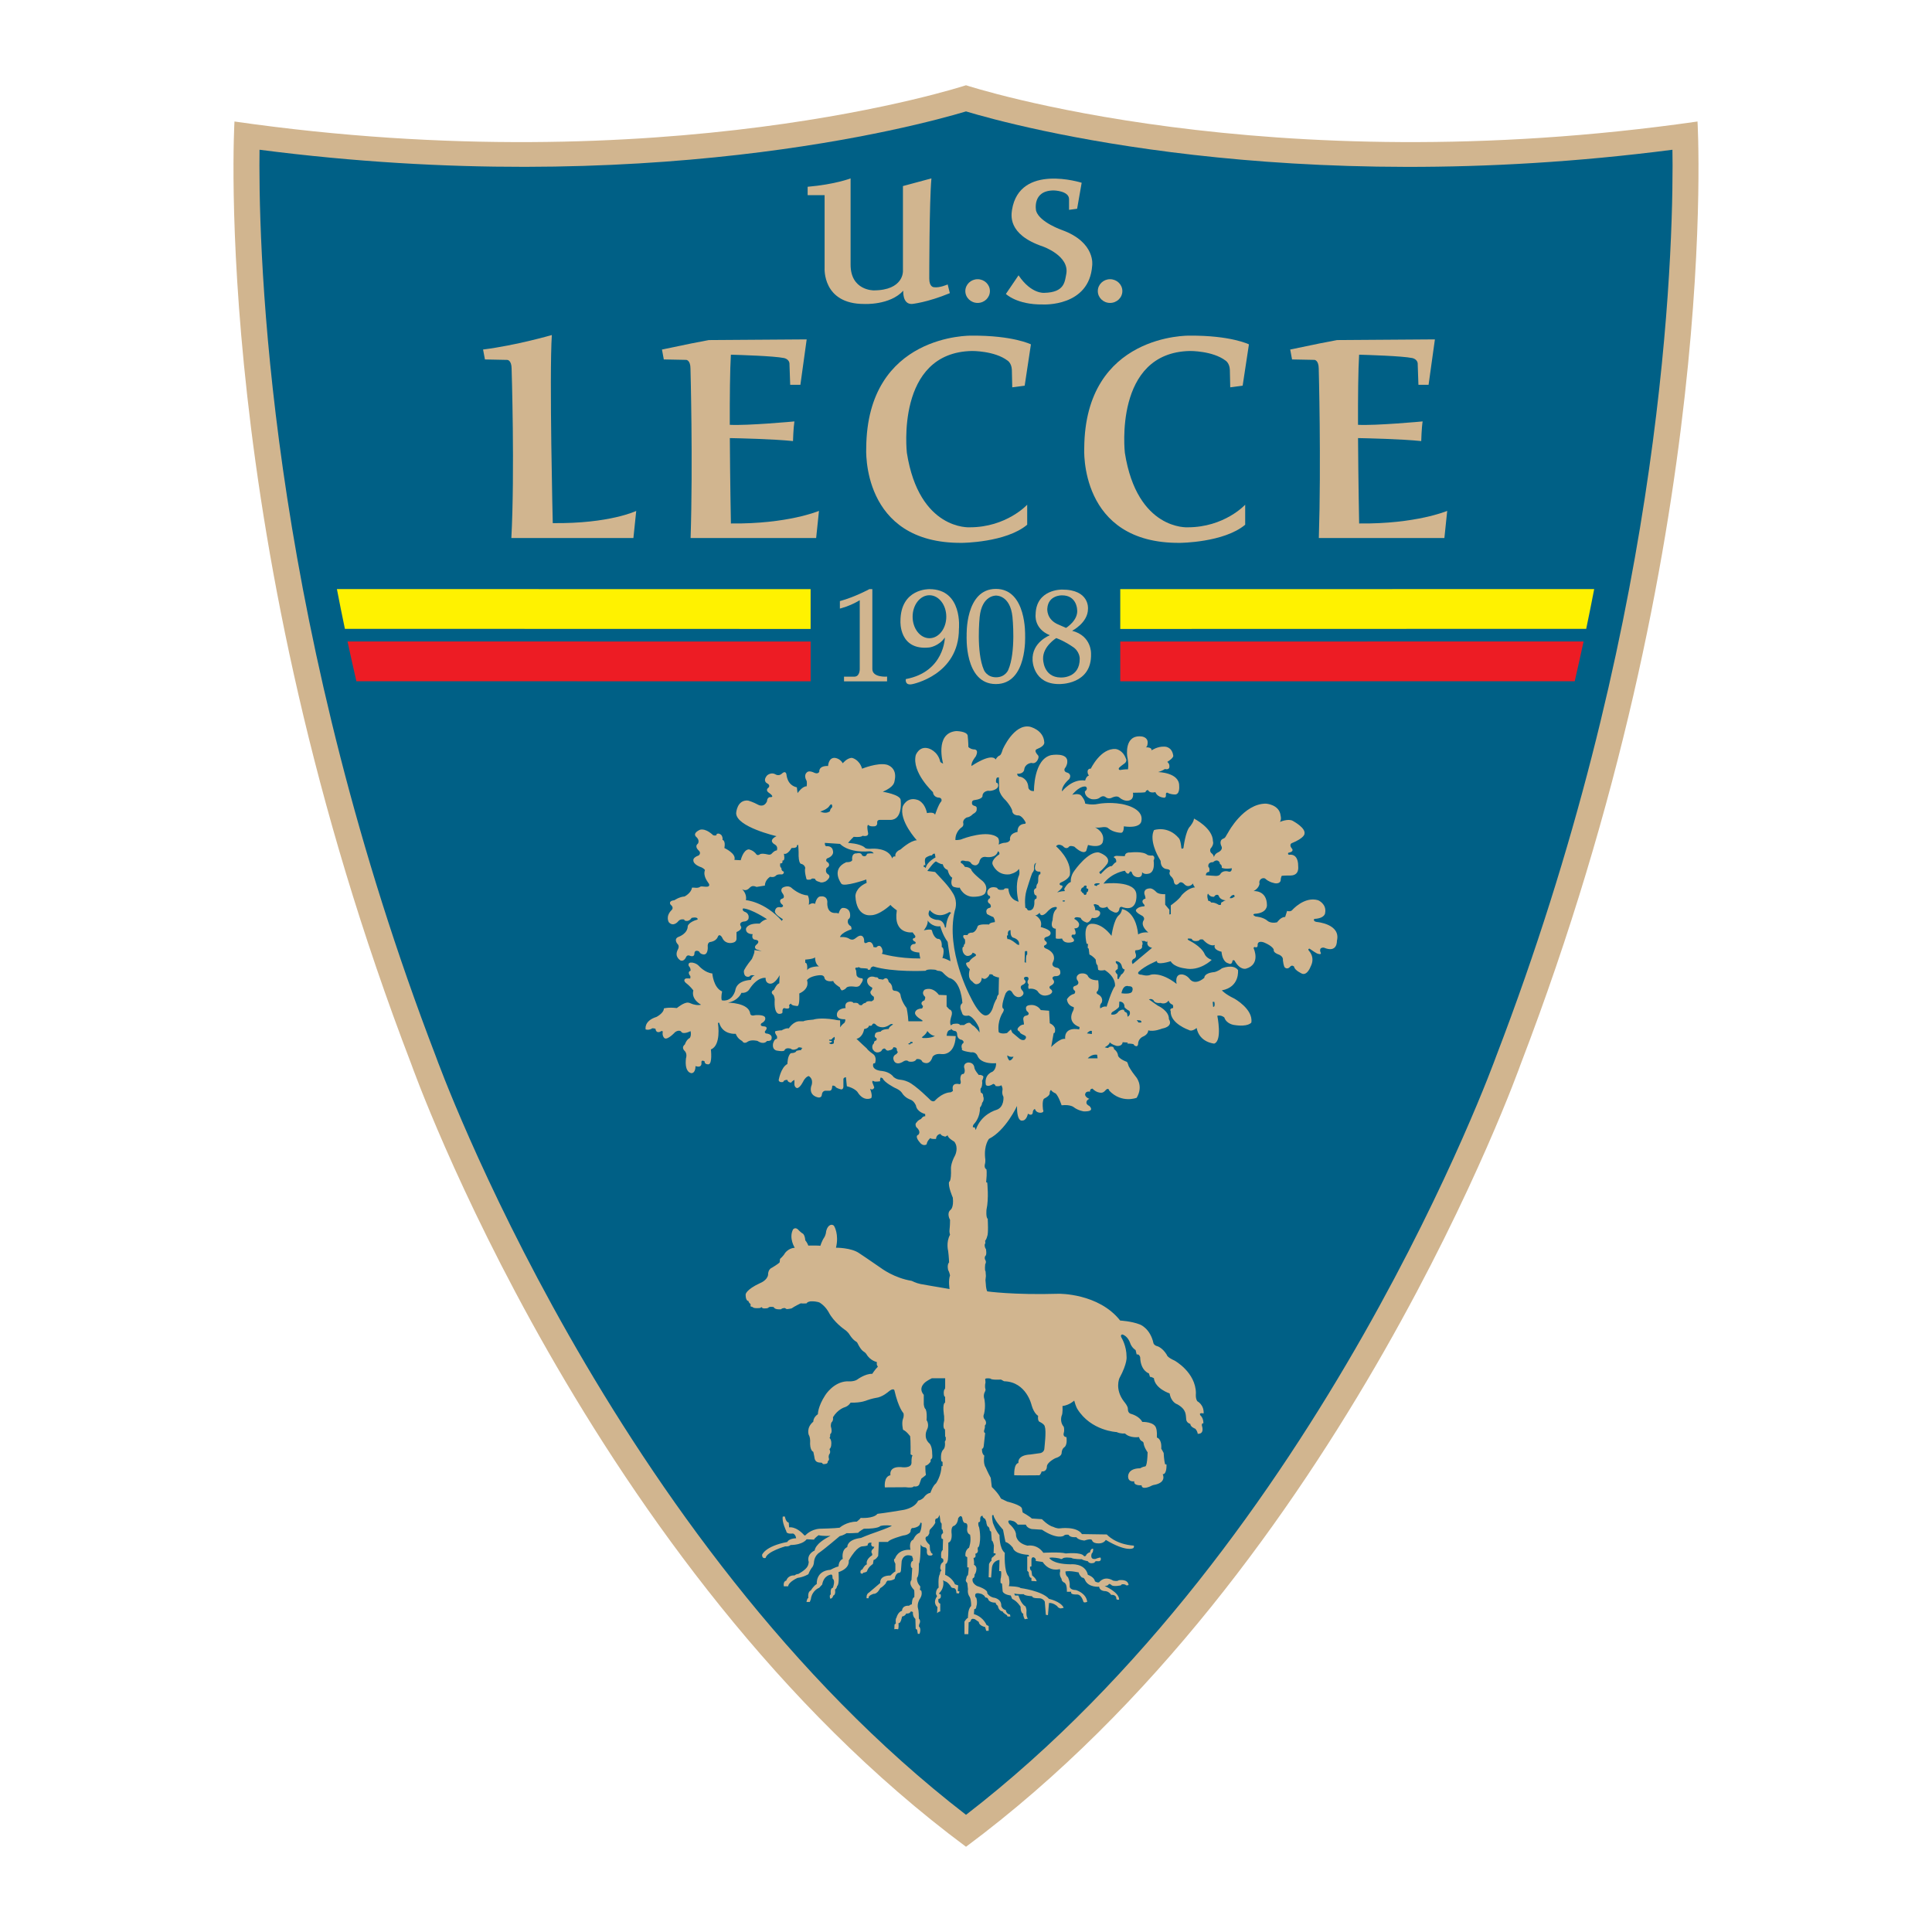
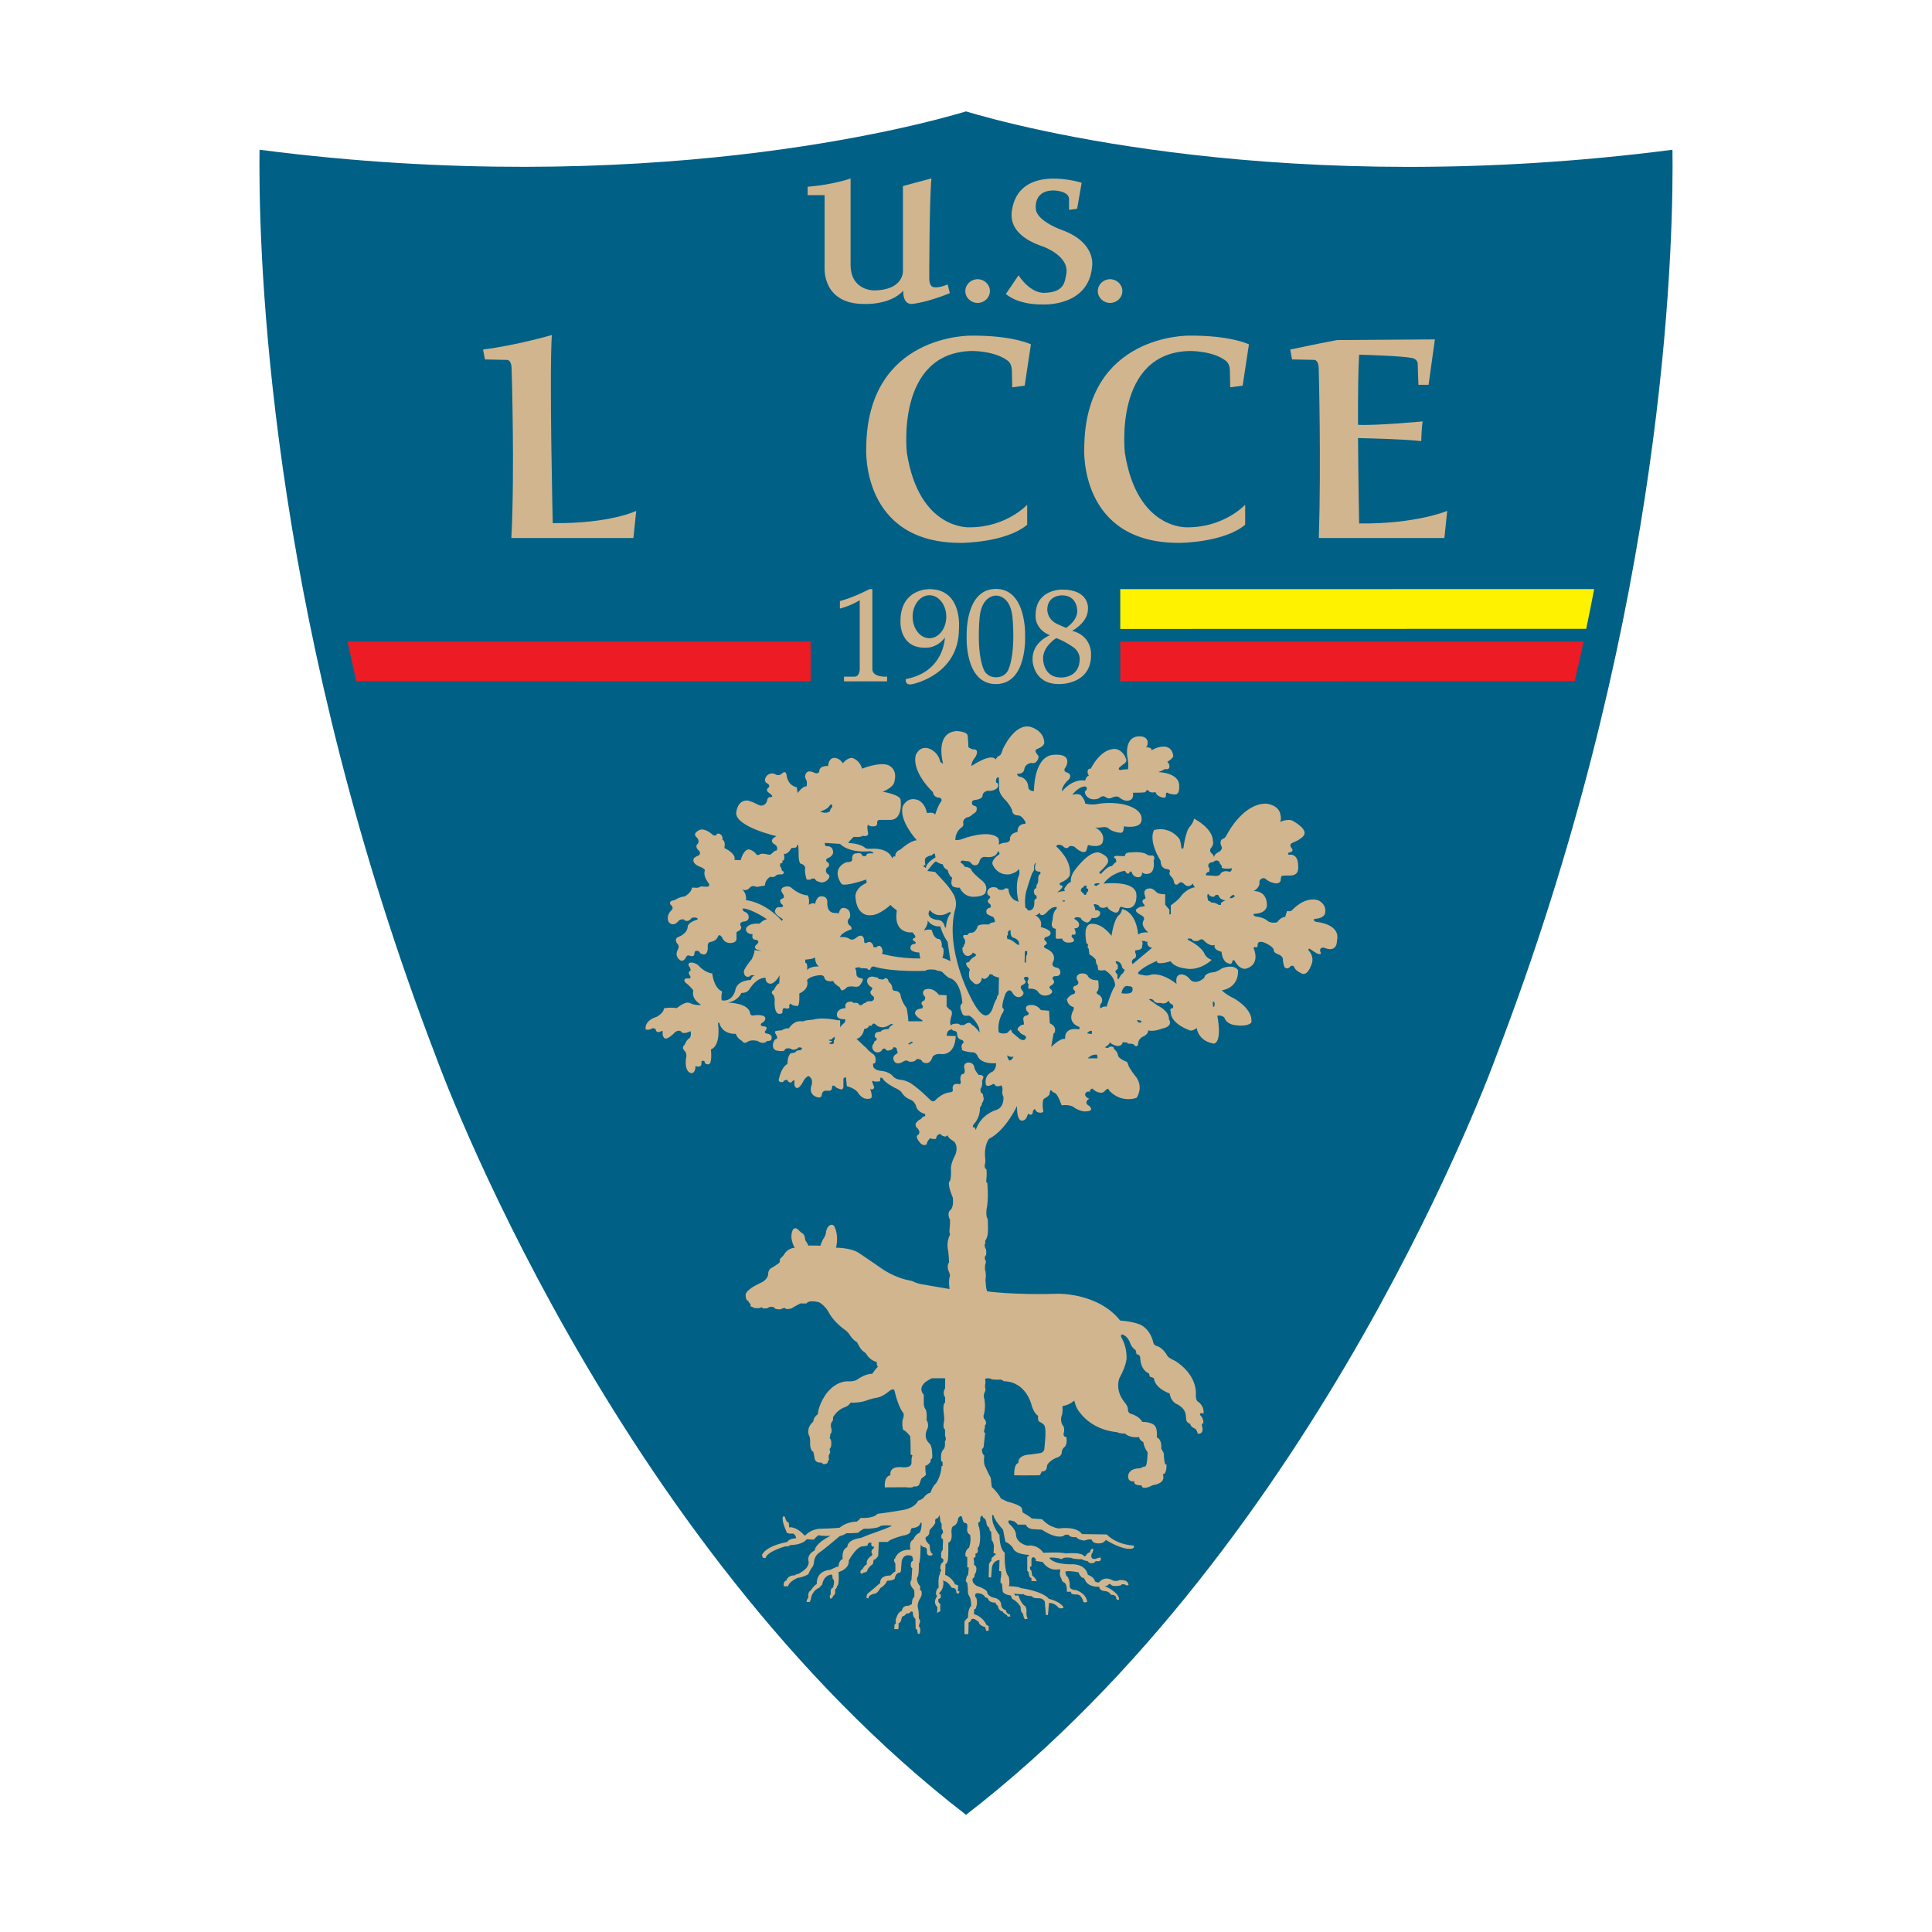
<svg xmlns="http://www.w3.org/2000/svg" version="1.0" id="Layer_1" x="0px" y="0px" width="192.756px" height="192.756px" viewBox="0 0 192.756 192.756" enable-background="new 0 0 192.756 192.756" xml:space="preserve">
  <g>
    <polygon fill-rule="evenodd" clip-rule="evenodd" fill="#FFFFFF" points="0,0 192.756,0 192.756,192.756 0,192.756 0,0  " />
-     <path fill-rule="evenodd" clip-rule="evenodd" fill="#D1B58F" d="M96.379,184.252c37.512-27.869,55.32-78.031,55.32-78.031   c20.156-52.494,17.662-94.099,17.662-94.099c-43.019,6.179-72.728-3.535-72.982-3.617l0,0l0,0c0-0.001,0,0,0,0l0,0   c-0.263,0.085-29.974,9.796-72.985,3.617c0,0-2.497,41.605,17.661,94.099C41.055,106.221,58.862,156.383,96.379,184.252   L96.379,184.252z" />
    <path fill-rule="evenodd" clip-rule="evenodd" fill="#006086" d="M96.379,11.115c4.979,1.501,32.087,8.794,70.48,3.826   c0.008,0.469,0.014,0.975,0.014,1.561c0,11.817-1.523,47.016-17.59,88.854c-0.195,0.543-17.528,48.406-52.904,75.709   C61,153.762,43.665,105.898,43.49,105.412c-16.083-41.89-17.607-77.1-17.607-88.915c0-0.585,0.005-1.088,0.011-1.557   C64.245,19.9,91.386,12.613,96.379,11.115L96.379,11.115z" />
    <path fill-rule="evenodd" clip-rule="evenodd" fill="#D1B58F" d="M80.579,18.635v0.834h1.692v7.273c0,0-0.235,3.6,3.961,3.585   c0,0,2.557,0.14,3.888-1.323c0,0-0.106,1.36,0.867,1.323c0,0,1.51-0.14,3.779-1.079l-0.217-0.869c0,0-0.803,0.361-1.369,0.277   c0,0-0.472,0.007-0.468-0.87c0,0,0-7.622,0.216-9.988l-2.842,0.766v8.492c0,0,0.08,1.91-2.918,1.915c0,0-2.31,0.029-2.305-2.577   v-8.596C84.863,17.799,83.353,18.392,80.579,18.635L80.579,18.635z" />
    <path fill-rule="evenodd" clip-rule="evenodd" fill="#D1B58F" d="M98.763,29.04c0,0.654-0.548,1.183-1.225,1.183   c-0.675,0-1.227-0.529-1.227-1.183c0-0.653,0.552-1.183,1.227-1.183C98.215,27.857,98.763,28.387,98.763,29.04L98.763,29.04z" />
    <path fill-rule="evenodd" clip-rule="evenodd" fill="#D1B58F" d="M111.978,29.04c0,0.654-0.549,1.183-1.227,1.183   c-0.674,0-1.222-0.529-1.222-1.183c0-0.653,0.548-1.183,1.222-1.183C111.429,27.857,111.978,28.387,111.978,29.04L111.978,29.04z" />
    <path fill-rule="evenodd" clip-rule="evenodd" fill="#D1B58F" d="M101.62,27.468l-1.262,1.859c0,0,1.089,1.084,3.678,1.049   c0,0,4.654,0.27,4.932-3.89c0,0,0.362-2.288-2.973-3.519c0,0-2.273-0.778-2.623-1.928c0,0-0.445-2.039,1.771-2.039   c0,0,1.525,0.033,1.516,0.878v1.059l0.805-0.11l0.454-2.593c0,0-6.192-1.979-6.95,2.704c-0.047,0.441-0.52,2.437,3.08,3.655   c0,0,2.681,0.929,2.333,2.75c-0.149,0.734-0.149,1.828-2.182,1.873C104.199,29.216,102.901,29.373,101.62,27.468L101.62,27.468z" />
    <path fill-rule="evenodd" clip-rule="evenodd" fill="#D1B58F" d="M55.056,33.427c0,0-3.594,1.04-6.86,1.444l0.187,0.992l2.24,0.045   c0,0,0.412,0.024,0.42,0.856c0,0,0.326,10.288-0.025,16.916h12.177l0.281-2.705c0,0-2.659,1.285-8.327,1.217   C55.148,52.193,54.796,37.515,55.056,33.427L55.056,33.427z" />
-     <path fill-rule="evenodd" clip-rule="evenodd" fill="#D1B58F" d="M72.923,52.227c0,0-0.083-4.175-0.107-8.519   c0.927,0.018,4.375,0.096,6.302,0.298c0,0,0.036-1.317,0.141-1.961c0,0-4.667,0.435-6.448,0.339   c-0.008-2.784,0.018-5.464,0.109-6.996c0.918,0.026,4.266,0.127,5.288,0.332c0,0,0.603,0.094,0.56,0.678l0.07,1.995h1.017   c0,0,0.524-3.823,0.628-4.532l-9.765,0.068c0,0-1.188,0.235-1.748,0.337l-2.872,0.597c-0.019,0.002-0.036,0.003-0.053,0.005v0.006   l-0.007,0.002l0.007,0l0.183,0.985l2.242,0.044c0,0,0.414,0.023,0.419,0.856c0,0,0.256,9.342,0.012,16.918l12.527-0.002   l0.281-2.707C81.709,50.972,78.593,52.293,72.923,52.227L72.923,52.227z" />
    <path fill-rule="evenodd" clip-rule="evenodd" fill="#D1B58F" d="M135.602,52.227c0,0-0.084-4.175-0.11-8.519   c0.927,0.018,4.376,0.096,6.305,0.298c0,0,0.033-1.317,0.139-1.961c0,0-4.664,0.435-6.447,0.339   c-0.008-2.784,0.018-5.464,0.11-6.996c0.918,0.026,4.264,0.127,5.287,0.332c0,0,0.604,0.094,0.561,0.678l0.07,1.995h1.012   c0,0,0.528-3.823,0.632-4.532l-9.762,0.068c0,0-1.192,0.235-1.752,0.337l-2.871,0.597c-0.018,0.002-0.036,0.003-0.053,0.005   l0.002,0.006l-0.01,0.002l0.01,0l0.183,0.985l2.239,0.044c0,0,0.414,0.023,0.423,0.856c0,0,0.253,9.342,0.01,16.918l12.527-0.002   l0.281-2.707C144.387,50.972,141.271,52.293,135.602,52.227L135.602,52.227z" />
    <path fill-rule="evenodd" clip-rule="evenodd" fill="#D1B58F" d="M100.992,38.643l1.241-0.167l0.622-4.119   c0,0-1.795-0.902-5.942-0.87c0,0-10.411-0.214-10.489,11.215c0,0-0.569,9.554,9.56,9.459c0,0,4.375-0.023,6.499-1.809v-1.997   c0,0-2.063,2.254-5.735,2.254c0,0-5.046,0.332-6.269-7.427c0,0-1.16-10.021,6.5-10.164c0,0,2.253-0.026,3.552,0.963   c0,0,0.396,0.246,0.423,0.923L100.992,38.643L100.992,38.643z" />
    <path fill-rule="evenodd" clip-rule="evenodd" fill="#D1B58F" d="M122.741,38.643l1.239-0.167l0.626-4.119   c0,0-1.797-0.902-5.946-0.87c0,0-10.407-0.214-10.485,11.215c0,0-0.571,9.554,9.558,9.459c0,0,4.376-0.023,6.499-1.809v-1.997   c0,0-2.062,2.254-5.734,2.254c0,0-5.047,0.332-6.27-7.427c0,0-1.157-10.021,6.501-10.164c0,0,2.251-0.026,3.552,0.963   c0,0,0.397,0.246,0.422,0.923L122.741,38.643L122.741,38.643z" />
    <path fill-rule="evenodd" clip-rule="evenodd" fill="#D1B58F" d="M83.796,59.972v0.745c0,0,0.979-0.227,1.981-0.833v6.854   c0,0,0.025,0.745-0.51,0.771h-1.059v0.471h4.295l0.004-0.475c0,0-1.484,0.129-1.473-0.768v-7.958h-0.297   C86.738,58.779,85.289,59.567,83.796,59.972L83.796,59.972z" />
    <path fill-rule="evenodd" clip-rule="evenodd" fill="#D1B58F" d="M92.731,58.779c0,0-2.893-0.091-2.893,3.201   c0,0-0.163,2.953,2.893,2.616c0,0,0.933-0.114,1.54-0.993c0,0-0.046,3.427-3.896,4.149c0,0-0.136,0.667,0.64,0.507   c0,0,4.658-0.891,4.658-5.512C95.674,62.748,96.078,58.778,92.731,58.779L92.731,58.779L92.731,58.779z M92.731,63.675   c-0.928,0-1.679-0.96-1.679-2.147c0-1.183,0.751-2.141,1.679-2.141c0.927,0,1.68,0.958,1.68,2.141   C94.411,62.715,93.659,63.675,92.731,63.675L92.731,63.675z" />
    <path fill-rule="evenodd" clip-rule="evenodd" fill="#D1B58F" d="M102.275,63.406c0,0,0.167-4.651-2.917-4.651   c-3.087,0-2.915,4.651-2.915,4.651s-0.26,4.843,2.915,4.843C102.531,68.249,102.275,63.406,102.275,63.406L102.275,63.406   L102.275,63.406z M100.59,66.849c0,0-0.294,0.726-1.211,0.724c-0.919,0.002-1.212-0.724-1.212-0.724   c-0.795-1.802-0.425-5.296-0.425-5.296c0.224-2.198,1.637-2.131,1.637-2.131s1.412-0.067,1.635,2.131   C101.014,61.553,101.383,65.047,100.59,66.849L100.59,66.849z" />
    <path fill-rule="evenodd" clip-rule="evenodd" fill="#D1B58F" d="M106.965,62.933c0,0,1.583-0.795,1.583-2.193   c0,0,0.186-1.925-2.589-1.917c0,0-2.605-0.059-2.637,2.503c0,0-0.188,1.398,1.426,2.053c0,0-1.821,0.677-1.728,2.503   c0,0,0.044,2.389,2.66,2.367c0,0,3.263,0.094,3.173-3.021C108.854,65.228,108.936,63.447,106.965,62.933L106.965,62.933   L106.965,62.933z M104.49,60.717c0.086-1.352,1.451-1.319,1.451-1.319c1.471-0.016,1.522,1.387,1.522,1.387   c0.157,1.098-1.104,1.861-1.104,1.861c-0.287-0.129-0.696-0.306-0.696-0.306C104.366,61.842,104.49,60.717,104.49,60.717   L104.49,60.717L104.49,60.717z M105.831,67.595c-1.783-0.017-1.762-1.872-1.762-1.872c-0.033-1.234,1.315-2.063,1.315-2.063   c0.891,0.338,1.565,0.823,1.565,0.823c0.794,0.463,0.776,1.224,0.776,1.224C107.737,67.701,105.831,67.595,105.831,67.595   L105.831,67.595z" />
    <path fill-rule="evenodd" clip-rule="evenodd" fill="#D1B58F" d="M131.371,91.984c-0.42-0.07-0.246-0.305-0.246-0.305   c1.104-0.059,1.086-0.61,1.086-0.61c0.158-0.896-0.699-1.252-0.699-1.252c-1.384-0.414-2.59,0.983-2.59,0.983   c-0.176,0.201-0.509,0.083-0.509,0.083l-0.194,0.609c-0.418-0.035-0.804,0.526-0.804,0.526c-0.635,0.143-0.942-0.137-0.942-0.137   c-0.455-0.405-1.192-0.44-1.192-0.44c-0.452-0.203-0.104-0.271-0.104-0.271c1.263-0.065,1.226-0.845,1.226-0.845   c0-1.54-1.33-1.421-1.33-1.421c0.562-0.302,0.588-0.744,0.588-0.744c-0.114-0.465,0.4-0.668,0.604-0.474   c0.262,0.255,0.656,0.366,0.656,0.366c0.768,0.269,0.848-0.194,0.848-0.194c0-0.272,0.105-0.475,0.105-0.475   c0.14-0.034,0.908-0.034,0.908-0.034c0.877-0.033,0.737-0.846,0.737-0.947c0-1.347-0.911-1.116-0.911-1.116   c-0.174-0.068-0.071-0.202-0.071-0.202c0.7-0.135,0.316-0.474,0.316-0.474c-0.245-0.339,0-0.474,0-0.474   c1.329-0.542,1.295-0.947,1.295-0.947c0.131-0.575-1.029-1.21-1.156-1.286c-0.463-0.271-1.296,0.102-1.296,0.102   c0.178-0.272,0.072-0.609,0.072-0.609c-0.104-1.14-1.469-1.218-1.469-1.218c-2.232,0-3.746,2.841-3.746,2.841   c-0.28,0.441-0.28,0.568-0.491,0.644c-0.496,0.182-0.209,0.743-0.209,0.743c0.22,0.415-0.348,0.645-0.348,0.645   c-0.35,0.167-0.389,0.471-0.389,0.471c-0.031-0.202-0.172-0.336-0.172-0.336c-0.315-0.204-0.175-0.508-0.175-0.508   c0.386-0.44,0.245-0.745,0.245-0.745c0-1.318-1.891-2.265-1.891-2.265c0,0.305-0.387,0.779-0.387,0.779   c-0.463,0.439-0.662,2.164-0.662,2.164c-0.212,0.169-0.212-0.034-0.212-0.034c-0.087-0.846-0.245-0.947-0.245-0.947   c-1.101-1.303-2.481-0.812-2.481-0.812c-0.511,1.017,0.418,2.639,0.418,2.639c0.104,0.202,0.244,0.439,0.244,0.439   c0,0.812,0.629,0.812,0.629,0.812c0.412,0.058,0.282,0.269,0.282,0.269c-0.106,0.238,0.104,0.44,0.104,0.44   c0.313,0.27,0.313,0.609,0.313,0.609c0.157,0.473,0.49,0.102,0.49,0.102c0.212-0.27,0.525,0.069,0.525,0.069   c0.454,0.505,0.909-0.069,0.909-0.069c-0.069,0.135,0.174,0.405,0.174,0.405c-0.688,0.042-1.328,0.779-1.328,0.779   c-0.246,0.439-1.084,1.014-1.084,1.014v0.88l-0.141,0.034v-0.474l-0.42-0.506v-1.05c-0.674,0.033-0.875-0.203-0.875-0.203   c-0.348-0.372-0.595-0.372-0.595-0.372c-0.769,0-0.597,0.575-0.597,0.575c0.105,0.27,0.105,0.439,0.105,0.439   c-0.49,0.136-0.245,0.473-0.245,0.473c0.352,0.358,0,0.308,0,0.308c-0.551,0.058-0.699,0.336-0.699,0.336   c-0.149,0.245,0.63,0.609,0.63,0.609c0.314,0.237,0.107,0.473,0.107,0.473c-0.316,0.576,0.487,1.182,0.487,1.182   c-0.7-0.064-1.014,0.206-1.014,0.206c-0.245-2.402-1.609-2.536-1.609-2.536c-0.071,0.439-0.316,0.607-0.316,0.607   c-0.524,0.439-0.733,2.063-0.733,2.063c-1.129-1.464-2.135-1.184-2.135-1.184c-0.763,0.212-0.352,1.961-0.352,1.961l0.14,0.036   l-0.032,0.372l0.104,0.1l0.07,0.576c0.385,0.17,0.627,0.507,0.627,0.507c0.038,0.576,0.178,0.541,0.178,0.541l0.068,0.474   c0.176,0.137,0.663,0.032,0.663,0.032c1.158,0.745,1.015,1.593,1.015,1.593c-0.347,0.438-0.836,2.062-0.836,2.062   c-0.282-0.102-0.632,0.17-0.632,0.17c-0.104-0.371,0.141-0.574,0.141-0.574c0.209-0.578-0.351-0.814-0.351-0.814   c-0.314-0.168-0.068-0.338-0.068-0.338c0.209-0.203,0.068-1.084,0.068-1.084c-0.913,0.035-1.048-0.471-1.048-0.471   c-0.282-0.339-0.807-0.171-0.807-0.171c-0.464,0.229-0.245,0.608-0.245,0.608c0.351,0.424-0.14,0.574-0.14,0.574   c-0.456,0.104-0.172,0.441-0.172,0.441c0.249,0.143,0.029,0.373,0.029,0.373c-0.488,0.102-0.733,0.543-0.733,0.543   c0.069,0.674,0.665,0.777,0.665,0.777c0.068,0.135-0.035,0.336-0.035,0.336c-0.696,1.285,0.631,1.656,0.631,1.656l-0.036,0.238   c-1.609-0.273-1.398,0.947-1.398,0.947c-0.523-0.102-1.399,0.812-1.399,0.812c0.211-1.221,0.246-1.389,0.246-1.389   c0.164,0.01,0.139-0.27,0.139-0.27c0.07-0.475-0.525-0.711-0.525-0.711l-0.068-1.252l-0.829-0.066   c-0.42-0.631-1.073-0.496-1.073-0.496c-0.653,0.045-0.329,0.586-0.329,0.586c0.445,0.34,0,0.451,0,0.451   c-0.466,0.045-0.326,0.496-0.326,0.496c0.047,0.225,0.047,0.404,0.047,0.404c-0.372,0-0.605,0.363-0.605,0.363   c-0.14,0.225,0.187,0.359,0.187,0.359c-0.048,0.135,0.372,0.314,0.372,0.314c0.507,0.191,0.096,0.496,0.096,0.496   c-0.28,0.092-0.516-0.135-0.516-0.135l-0.699-0.586l-0.139-0.316l-0.199,0.176l-0.187,0.182c-0.605,0.135-0.826-0.086-0.826-0.086   c-0.172-1.146,0.42-1.982,0.42-1.982c0.162-0.303,0.044-0.363,0.044-0.363c-0.324-0.133,0.222-1.521,0.222-1.521   c0.424-0.676,0.701-0.033,0.701-0.033c0.385,0.611,0.84,0.34,0.84,0.34c0.454-0.271,0.139-0.578,0.139-0.578   c-0.385-0.439,0-0.574,0-0.574c0.457-0.201,0.28-0.439,0.28-0.439c-0.307-0.314,0.035-0.373,0.035-0.373   c0.377-0.051,0.28,0.27,0.28,0.27c-0.22,0.281,0.035,0.508,0.035,0.508c-0.105,0.205-0.012,0.418-0.012,0.418   c0.606-0.09,0.887,0.227,0.887,0.227c0.468,0.768,1.259,0.316,1.259,0.316c0.457-0.299,0-0.543,0-0.543   c-0.186-0.223,0.07-0.316,0.07-0.316c0.525-0.268,0.247-0.574,0.247-0.574c-0.247-0.305,0.14-0.371,0.14-0.371   c0.62,0.033,0.559-0.371,0.559-0.371c0-0.477-0.383-0.477-0.383-0.477c-0.545-0.125-0.385-0.473-0.385-0.473   c0.173-0.336,0.138-0.504,0.138-0.504c0-0.679-0.839-0.947-0.839-0.947c-0.246-0.136-0.14-0.272-0.14-0.272   c0.525-0.235,0.104-0.474,0.104-0.474c-0.279-0.305,0.14-0.407,0.14-0.407c0.467-0.125,0.388-0.406,0.388-0.406   c0-0.337-0.981-0.575-0.981-0.575c0.244-0.81-0.561-1.183-0.561-1.183c0.175,0.067,0.452-0.237,0.452-0.237   c0.142,0.541,0.668,0,0.668,0c0.316-0.371,0.595-0.508,0.595-0.508c0.7-0.237,0.385,0.171,0.385,0.171   c-0.341,0.262-0.348,1.049-0.348,1.049c-0.315,0.911,0.313,0.878,0.313,0.878v0.948c0.034,0.101,0.63,0.033,0.63,0.033   c0.175,0.575,0.942,0.373,0.942,0.373c0.491-0.103,0.106-0.441,0.106-0.441c-0.243-0.202,0-0.337,0-0.337   c0.562,0.167,0.173-0.609,0.173-0.609c0.44,0.008,0.456-0.271,0.456-0.271c0.142-0.37-0.456-0.675-0.456-0.675   c0.036-0.306,0.633-0.102,0.633-0.102c0.122,0.354,0.63,0.472,0.63,0.472c0.28-0.031,0.489-0.472,0.489-0.472   c0.657,0.119,0.806-0.339,0.806-0.339c0.143-0.474-0.49-0.438-0.49-0.438c0.068-0.204-0.142-0.51-0.142-0.51   c0.037-0.202,0.491,0.034,0.491,0.034c0.246,0.476,0.877,0.137,0.877,0.137c0.104,0.371,0.735,0.575,0.735,0.575   c0.382,0.102,0.453-0.304,0.453-0.304c0.034-0.408,0.384-0.204,0.384-0.204c1.471,0.456,1.329-1.218,1.329-1.218   c0-1.556-3.288-1.151-3.288-1.151c0.838-1.117,2.136-1.285,2.136-1.285c0.251,0.457,0.419,0.238,0.419,0.238   c0.142-0.339,0.279-0.07,0.279-0.07c0.14,0.542,0.699,0.475,0.699,0.475c0.388-0.042,0.316-0.507,0.316-0.507   c0.191,0.26,0.598,0.168,0.598,0.168c0.767-0.101,0.557-1.318,0.557-1.318c0.21-0.441-0.105-0.507-0.105-0.507   c-0.349,0.035-0.524-0.068-0.524-0.068c-0.446-0.388-1.678-0.235-1.678-0.235c-0.597-0.037-0.561,0.369-0.561,0.369   c-0.246,0-0.806-0.031-0.806-0.031c-0.245,0-0.315,0.133-0.315,0.133c0.349,0.171,0.245,0.508,0.245,0.508   c-0.209,0.035-0.365,0.399-0.471,0.388c-0.353-0.034-1.033,0.761-1.033,0.761c-0.105,0.068-0.175-0.168-0.175-0.168   c0.419-0.304,0.806-0.847,0.806-0.847c0.41-0.718-0.842-1.114-0.842-1.114c-1.049-0.17-2.423,1.791-2.423,1.791   c-0.457,0.583-0.377,1.15-0.377,1.15c-0.386,0.136-0.663,0.709-0.663,0.709l0.066,0.203c-0.382,0-0.768,0.135-0.768,0.135   c0.944-0.741,0.351-0.708,0.351-0.708c-0.246-0.135,0-0.272,0-0.272c0.838-0.346,0.918-0.769,0.918-0.769   c0.209-1.522-1.374-2.85-1.374-2.85c0.21-0.339,0.666-0.035,0.666-0.035c0.352,0.407,0.594,0.103,0.594,0.103   c0.107-0.204,0.558-0.035,0.558-0.035c0.973,0.898,1.193,0.407,1.193,0.407l0.173-0.576c1.382,0.363,1.471-0.303,1.471-0.303   c0.281-0.982-0.77-1.455-0.77-1.455c0.246,0.067,0.633,0,0.633,0c0.556-0.101,0.697,0.101,0.697,0.101   c0.524,0.44,1.26,0.44,1.26,0.44c0.314,0,0.28-0.642,0.28-0.642c1.714,0.236,1.748-0.507,1.748-0.507   c0.307-1.38-1.994-1.726-1.994-1.726c-1.277-0.219-2.345,0-2.345,0c-0.638,0.134-1.259-0.035-1.259-0.035   c-0.036-0.404-0.385-0.779-0.385-0.779c-0.229-0.304-0.912-0.1-0.912-0.1c0.842-1.015,1.367-0.813,1.367-0.813   c0.263,0.247-0.106,0.475-0.106,0.475c0,0.642,0.7,0.777,0.7,0.777c0.595,0.067,0.806-0.17,0.806-0.17   c0.315-0.235,0.525-0.067,0.525-0.067c0.348,0.305,0.7,0.067,0.7,0.067c0.487-0.203,0.663-0.034,0.663-0.034   c0.63,0.542,1.088,0.307,1.088,0.307c0.461-0.169,0.312-0.746,0.312-0.746c1.539,0,1.259-0.1,1.259-0.1   c0.069-0.172,0.249-0.172,0.249-0.172c0.172,0.374,0.732,0.205,0.732,0.205c0.175,0.473,0.734,0.54,0.734,0.54   c0.403,0.128,0.316-0.304,0.316-0.304c0-0.236,0.174-0.169,0.174-0.169c0.253,0.162,0.664,0.169,0.664,0.169   c0.588,0.077,0.489-0.845,0.489-0.845c0.035-1.353-2.098-1.386-2.098-1.386c0.454-0.135,0.664-0.305,0.664-0.305   c0.465,0.109,0.455-0.203,0.455-0.203c0.044-0.347-0.21-0.507-0.21-0.507c0.706-0.44,0.594-0.642,0.594-0.642   c-0.139-0.916-0.872-0.881-0.872-0.881c-0.666-0.05-1.296,0.372-1.296,0.372c0.068-0.338-0.561-0.304-0.561-0.304   c0.176-0.068,0.176-0.44,0.176-0.44c0.043-0.583-0.595-0.644-0.595-0.644c-1.785-0.203-1.437,1.996-1.437,1.996   c0.176,0.845,0.069,1.287,0.069,1.287c-0.175-0.035-0.805,0.066-0.805,0.066c-0.211-0.066-0.068-0.236-0.068-0.236   c0.175-0.169,0.418-0.339,0.418-0.339c0.455-0.271,0.246-0.575,0.246-0.575c-0.314-0.88-1.013-0.947-1.013-0.947   c-1.506-0.108-2.484,1.962-2.484,1.962c-0.246-0.033-0.315,0.204-0.315,0.204c-0.038,0.337,0.135,0.472,0.135,0.472   c-0.311,0.103-0.381,0.508-0.381,0.508c-1.33-0.204-2.31,1.083-2.31,1.083c-0.071-0.576,0.726-1.235,0.726-1.235   c0.28-0.475-0.168-0.625-0.168-0.625c-0.472-0.102-0.28-0.439-0.28-0.439c0.246-0.306,0.246-0.609,0.246-0.609   c0.105-1.016-1.608-0.713-1.608-0.713c-1.767,0.416-1.715,3.588-1.715,3.588c-0.49,0.034-0.561-0.337-0.561-0.337   c-0.035-0.916-0.771-1.083-0.771-1.083c-0.35,0-0.35-0.305-0.35-0.305c0.629,0.034,0.701-0.372,0.701-0.372   c0.067-0.677,0.733-0.711,0.733-0.711c0.388,0.136,0.596-0.269,0.596-0.269c0.22-0.38,0.034-0.51,0.034-0.51   c-0.418-0.472-0.175-0.573,0-0.641c0.692-0.271,0.647-0.608,0.647-0.608c-0.053-1.285-1.452-1.588-1.452-1.588   c-1.593-0.29-2.693,2.265-2.693,2.265c-0.183,0.633-0.315,0.61-0.315,0.61c-0.278,0.126-0.385,0.403-0.385,0.403   c-0.455-0.709-2.415,0.645-2.415,0.645c-0.071-0.372,0.418-0.948,0.418-0.948c0.385-0.777-0.209-0.709-0.209-0.709   c-0.346-0.035-0.523-0.237-0.523-0.237c0-0.474-0.071-1.149-0.071-1.149c-0.106-0.44-1.152-0.44-1.152-0.44   c-2.173,0.203-1.298,3.248-1.298,3.248c-0.174-0.07-0.279-0.17-0.279-0.17c-0.246-1.116-1.19-1.354-1.19-1.354   c-0.928-0.262-1.26,0.675-1.26,0.675c-0.42,1.728,1.715,3.689,1.715,3.689c0.037,0.473,0.49,0.54,0.49,0.54   c0.492,0,0.351,0.372,0.351,0.372c-0.28,0.272-0.631,1.355-0.631,1.355c-0.104-0.339-0.804-0.17-0.804-0.17   c-0.245-1.15-0.945-1.32-0.945-1.32c-1.067-0.354-1.47,0.644-1.47,0.644c-0.42,1.419,1.399,3.383,1.399,3.383   c-0.663,0.032-1.609,0.911-1.609,0.911c-0.665,0.27-0.525,0.711-0.525,0.711c-0.28-0.067-0.314,0.202-0.314,0.202   c-0.386-1.117-2.03-0.981-2.03-0.981c-0.665,0.067-0.736-0.136-0.736-0.136c-0.524-0.406-1.645-0.44-1.645-0.44   c0.175-0.236,0.561-0.608,0.561-0.608c0.803,0.069,0.872-0.103,0.872-0.103c0.702,0.136,0.561-0.303,0.561-0.303   c-0.174-0.88,0.036-0.777,0.036-0.777c0.14,0.169,0.489,0.136,0.489,0.136c0.454,0.034,0.386-0.373,0.386-0.373   c-0.027-0.33,0.349-0.27,0.349-0.27h0.981c1.26-0.027,1.015-1.961,1.015-1.961c0.009-0.566-1.785-0.845-1.785-0.845   c1.164-0.516,1.145-0.941,1.189-1.151c0.279-1.319-0.806-1.556-0.806-1.556c-0.926-0.22-2.449,0.405-2.449,0.405   c-0.279-0.946-1.014-1.081-1.014-1.081c-0.5,0.006-0.911,0.54-0.911,0.54c-0.312-0.54-0.838-0.54-0.838-0.54   c-0.596,0-0.631,0.811-0.631,0.811c-0.98-0.033-0.875,0.575-0.875,0.575c-0.149,0.278-0.49,0.102-0.49,0.102   c-0.464-0.228-0.665-0.102-0.665-0.102c-0.474,0.294-0.14,0.846-0.14,0.846c0.104,0.169,0.034,0.608,0.034,0.608   c-0.42-0.034-0.909,0.676-0.909,0.676l-0.07-0.575c-1.015-0.237-1.015-1.251-1.051-1.353c-0.117-0.342-0.421-0.033-0.421-0.033   c-0.348,0.338-0.699,0.067-0.699,0.067c-0.437-0.211-0.803,0.134-0.803,0.134c-0.465,0.559,0,0.78,0,0.78   c0.35,0.168,0.174,0.405,0.174,0.405c-0.386,0.269-0.036,0.506-0.036,0.506c0.718,0.492,0.211,0.473,0.211,0.473   c-0.107-0.033-0.35,0.078-0.35,0.406c-0.317,0.711-0.91,0.34-0.91,0.34c-0.491-0.272-0.981-0.407-0.981-0.407   c-1.12-0.1-1.189,1.252-1.189,1.252c0,1.377,4.023,2.3,4.023,2.3c-0.943,0.472-0.14,0.845-0.14,0.845   c0.332,0.213,0.173,0.577,0.173,0.577c-0.244,0-0.522,0.338-0.522,0.338c-0.104,0.101-0.245,0.101-0.384,0.067   c-0.685-0.166-0.805,0-0.805,0c-0.21,0.126-0.316,0-0.316,0c-0.314-0.44-0.769-0.508-0.769-0.508   c-0.561,0.034-0.806,1.083-0.806,1.083l-0.631-0.035c0.229-0.625-0.997-1.183-0.997-1.183c0.142-0.776-0.191-0.812-0.191-0.812   c0.061-0.254-0.106-0.474-0.106-0.474c-0.279-0.272-0.489-0.103-0.489-0.103s0.068,0.112-0.105,0.137   c-0.245,0.032-0.314-0.103-0.314-0.103c-0.839-0.726-1.295-0.439-1.295-0.439c-0.761,0.389-0.28,0.71-0.28,0.71   c0.35,0.338,0.14,0.643,0.14,0.643c-0.385,0.304,0.071,0.678,0.071,0.678c0.306,0.286,0,0.507,0,0.507   c-0.551,0.194-0.526,0.438-0.526,0.438c-0.053,0.492,0.806,0.744,0.806,0.744c0.279,0.136,0.349,0.271,0.349,0.271   c-0.244,0.676,0.389,1.285,0.42,1.42c0.105,0.439-0.733,0.136-0.874,0.237c-0.287,0.206-0.578,0.067-0.841,0.101   c-0.068,0.541-0.736,0.879-0.736,0.879c-0.523,0.033-1.014,0.372-1.014,0.372c-0.666,0.068-0.386,0.441-0.386,0.441   c0.386,0.303,0.105,0.542,0.105,0.542c-0.646,0.641-0.278,1.218-0.278,1.218c0.473,0.513,0.945-0.104,0.945-0.104   c0.209-0.27,0.594-0.168,0.594-0.168c-0.009,0.168,0.314,0.136,0.314,0.136c0.281-0.035,0.42-0.304,0.42-0.304   c0.7-0.136,0.596,0.168,0.596,0.168c-0.876,0.239-0.981,0.643-0.981,0.643c0,0.777-0.91,1.082-0.91,1.082   c-0.524,0.204-0.141,0.677-0.141,0.677c0.281,0.238,0.071,0.575,0.071,0.575c-0.421,0.763,0.28,1.116,0.28,1.116   c0.35,0.103,0.525-0.337,0.525-0.337c0.105-0.237,0.314-0.169,0.314-0.169c0.457,0.204,0.525-0.068,0.525-0.168   c0-0.486,0.456-0.24,0.456-0.24c0.013,0.02,0.034,0.051,0.068,0.103c0.142,0.203,0.423,0.203,0.423,0.203   c0.417,0,0.385-0.71,0.385-0.71c-0.071-0.575,0.313-0.542,0.313-0.542c0.612-0.126,0.7-0.543,0.7-0.543   c0.177-0.336,0.42,0.103,0.42,0.103c0.281,0.677,0.946,0.541,0.946,0.541c0.542-0.065,0.49-0.405,0.49-0.507   c0-0.396,0-0.576,0-0.576c0.698-0.303,0.419-0.607,0.419-0.607c-0.209-0.37,0.279-0.442,0.279-0.442   c0.404-0.006,0.491-0.267,0.491-0.267c0.14-0.574-0.384-0.71-0.384-0.71c-0.315-0.168-0.141-0.338-0.141-0.338   c0.874,0.068,2.381,1.081,2.381,1.081c-0.422,0.07-0.735,0.441-0.735,0.441c-1.261-0.069-1.367,0.507-1.367,0.507   c-0.035,0.575,0.666,0.541,0.666,0.541c-0.14,0.474,0.175,0.542,0.175,0.542c0.672,0.067,0.279,0.441,0.279,0.441   c-0.455,0.337-0.07,0.54-0.07,0.54l0.526,0.169l-0.735-0.1c0,0,0,0,0,0.167c0,0.169-0.246,0.712-0.246,0.712   c-0.524,0.643-0.804,1.113-0.804,1.218c0,0.75,0.561,0.539,0.561,0.539c0.123-0.221,0.526-0.1,0.526-0.1   c-0.317,0.066-0.386,0.438-0.386,0.438c-1.54,0.102-1.54,1.016-1.574,1.117c-0.411,1.186-1.331,0.914-1.331,0.914   c-0.104-0.305,0.035-0.879,0.035-0.879c-0.875-0.373-0.979-1.795-0.979-1.795c-0.736-0.067-1.33-0.742-1.33-0.742   c-0.271-0.298-0.665-0.339-0.665-0.339c-0.526-0.068-0.352,0.339-0.352,0.339c0.21,0.203,0.176,0.472,0.176,0.472   c-0.351,0.102-0.069,0.476-0.069,0.476c0.103,0.066,0.034,0.301,0.034,0.301c-0.246-0.031-0.456,0-0.456,0   c-0.33,0.188,0.07,0.475,0.07,0.475c0.411,0.314,0.699,0.711,0.699,0.711c-0.245,0.914,0.771,1.424,0.771,1.424   c-0.367,0.115-0.874-0.068-0.874-0.068c-0.21-0.068-0.21-0.102-0.386-0.135c-0.413-0.082-1.155,0.539-1.155,0.539   c-0.874-0.1-1.295,0.035-1.295,0.035c0,0.471-0.734,0.846-0.734,0.846c-1.294,0.404-1.085,1.25-1.085,1.25   c0.314,0.102,0.597-0.07,0.597-0.07c0.034-0.102,0.383,0,0.383,0c0.069,0.545,0.525,0.273,0.525,0.273c0.069-0.102,0.208,0,0.208,0   c-0.105,0.475,0.174,0.676,0.174,0.676c0.315,0.201,1.051-0.609,1.051-0.609c0.385-0.27,0.595-0.066,0.595-0.066   c0.175,0.371,0.945-0.035,0.945-0.035c0.104,0.441-0.069,0.678-0.069,0.678c-0.352,0.17-0.492,0.643-0.492,0.643   c-0.384,0.305-0.069,0.609-0.069,0.609c0.349,0.305,0.175,0.775,0.175,0.775c-0.175,1.49,0.56,1.49,0.56,1.49   c0.419-0.035,0.387-0.707,0.387-0.707c0.699,0.232,0.594-0.342,0.594-0.342c-0.036-0.34,0.314-0.133,0.314-0.133   c-0.009,0.336,0.385,0.301,0.385,0.301c0.419-0.033,0.244-1.486,0.244-1.486c1.042-0.396,0.716-2.537,0.716-2.537   c-0.034-0.203,0.117-0.111,0.117-0.111c0.348,1.217,1.65,1.09,1.65,1.09c0.177,0.51,0.632,0.711,0.632,0.711   c0.21,0.373,0.56,0.07,0.56,0.07c0.384-0.238,0.981-0.07,0.981-0.07c0.664,0.439,0.945,0,0.945,0   c0.48,0.035,0.454-0.236,0.454-0.236c0.105-0.475-0.526-0.506-0.526-0.506c-0.184-0.035-0.14-0.203-0.14-0.203   c0.448-0.518-0.105-0.508-0.105-0.508c-0.49-0.027-0.244-0.305-0.244-0.305c0.457-0.236,0.385-0.508,0.385-0.508   c0-0.406-1.015-0.303-1.015-0.303c-0.452,0.143-0.489-0.17-0.489-0.17c-0.14-1.08-2.206-1.08-2.206-1.08   c1.085-0.238,1.331-0.982,1.331-0.982c0.586,0.059,0.805-0.373,0.805-0.373c0.841-1.285,1.611-1.117,1.611-1.117   c-0.037,0.541,0.418,0.574,0.418,0.574c0.524,0.068,0.979-0.843,0.979-0.843l-0.035,0.81c-0.247,0.033-0.526,0.643-0.526,0.643   c-0.455,0.238-0.07,0.51-0.07,0.51c0.105,0.1,0.141,0.441,0.141,0.441c-0.097,1.602,0.489,1.451,0.489,1.451   c0.368-0.008,0.281-0.234,0.281-0.234c0-0.34,0.174-0.34,0.174-0.34c0.699,0.203,0.492-0.236,0.492-0.236   c0-0.168,0.208-0.203,0.208-0.203c-0.034,0.203,0.631,0.236,0.631,0.236c0.245-0.066,0.175-1.252,0.175-1.252   c1.12-0.506,0.77-1.32,0.77-1.32c0.28-0.438,1.26-0.505,1.26-0.505c0.497-0.043,0.489,0.304,0.489,0.304   c0.173,0.439,0.875,0.27,0.875,0.27c0,0.236,0.667,0.646,0.667,0.646c0,0.131,0.173,0.301,0.173,0.301   c0.35-0.068,0.492-0.301,0.492-0.301c0.245-0.174,0.839-0.07,0.839-0.07c0.42,0.049,0.525-0.205,0.525-0.205   c0.524-0.709,0.07-0.641,0.07-0.641c-0.49-0.078-0.454-0.404-0.454-0.404c-0.026-0.29-0.036-0.374-0.036-0.374   c-0.244-0.373,0.139-0.273,0.139-0.273c0.071-0.132,0.314,0.037,0.314,0.037c0.911,0.034,0.701,0.1,0.701,0.1   c0,0.136,0.281,0.037,0.281,0.037c-0.035-0.239,0.279-0.305,0.279-0.305c1.961,0.608,5.214,0.438,5.214,0.438   c0.158-0.218,0.98-0.101,0.98-0.101l0.245,0.101c0.385,0,0.524,0.203,0.524,0.203c0.317,0.339,0.597,0.507,0.597,0.507   c1.225,0.271,1.329,2.506,1.329,2.506c-0.417,0.338-0.07,0.811-0.036,0.98c0.003,0.012,0.003,0.016,0.005,0.021   c0.009,0.021,0.017,0.043,0.03,0.078c0.114,0.295,0.628,0.17,0.628,0.17c0.596,0.203,1.019,1.184,1.019,1.184   c0.067,0.17,0.067,0.508,0.067,0.508c-0.104-0.203-0.525-0.609-0.525-0.609c-0.244-0.137-0.416-0.34-0.416-0.34   c-0.248-0.1-0.597,0.203-0.597,0.203h-0.419c-0.071-0.236-0.699-0.1-0.699-0.1l-0.21,0.135c-0.159-0.287,0.035-0.844,0.035-0.844   c0.245-0.678-0.175-0.746-0.175-0.746c-0.105-0.1-0.281-0.303-0.281-0.303v-1.117l-0.77-0.033c-0.701-0.916-1.435-0.51-1.435-0.51   c-0.357,0.357,0.034,0.68,0.034,0.68c0.105,0.066-0.034,0.371-0.034,0.371c-0.523,0.203-0.21,0.508-0.21,0.508   c0.14,0.066-0.034,0.305-0.034,0.305c-0.737,0.031-0.702,0.471-0.702,0.471c0.019,0.34,0.736,0.711,0.736,0.711v0.1h-1.4   c-0.034-0.674-0.173-1.316-0.173-1.316c-0.517-0.674-0.595-1.219-0.595-1.219c-0.037-0.508-0.595-0.508-0.595-0.508   c-0.254-0.006-0.244-0.303-0.244-0.303c-0.036-0.408-0.351-0.576-0.351-0.576c-0.071-0.371-0.245-0.371-0.245-0.371   c-0.167-0.035-0.316,0.133-0.316,0.133l-0.455-0.066c-0.034-0.203-0.313-0.168-0.313-0.168c-0.604-0.238-0.807,0.203-0.807,0.203   c-0.14,0.506,0.387,0.777,0.387,0.777c0.243,0.068,0,0.338,0,0.338c-0.281,0.305,0.243,0.611,0.243,0.611   c0.07,0.135,0,0.336,0,0.336L86.962,99.9c-0.595-0.07-0.595,0.168-0.595,0.168c-0.14-0.033-0.317,0.135-0.317,0.135   c-0.06,0.176-0.347,0.035-0.347,0.035c-0.07-0.271-0.56-0.17-0.56-0.17c-0.018-0.137-0.315-0.137-0.315-0.137   c-0.666,0.041-0.457,0.643-0.457,0.643c-0.945,0.066-0.874,0.676-0.874,0.676c-0.018,0.498,0.804,0.438,0.804,0.438   c0.104,0.07-0.035,0.34-0.035,0.34c-0.281,0.203-0.454,0.475-0.454,0.475c0.035-0.203,0-0.711,0-0.711   c-0.142,0.035-0.56-0.066-0.56-0.066c-1.47-0.238-2.101,0-2.101,0c-0.91,0.066-0.98,0.166-0.98,0.166h-0.349   c-0.666-0.031-1.121,0.711-1.121,0.711c-0.279-0.068-0.734,0.205-0.734,0.205c-0.105-0.035-0.595,0.066-0.595,0.066   c-0.141,0.102,0.104,0.441,0.104,0.441c0.105,0.1,0.033,0.338,0.033,0.338c-0.269-0.025-0.383,0.475-0.383,0.475   c-0.106,0.684,0.434,0.699,0.434,0.699c0.721,0.127,0.721-0.059,0.721-0.059c0.14-0.303,0.63-0.135,0.63-0.135   c0.229,0.236,0.666-0.033,0.666-0.033c0.051-0.211,0.488-0.035,0.488-0.035c-0.104,0.035-0.138,0.203-0.138,0.203   c-0.175,0-0.464,0.074-0.464,0.074c-0.069,0.238-0.552,0.23-0.552,0.23c-0.35,0.236-0.35,1.082-0.35,1.082   c-0.664,0.336-0.875,1.625-0.875,1.625c0.07,0.27,0.454,0.168,0.454,0.168c0.071-0.236,0.42-0.205,0.42-0.205   c0.034,0.271,0.384,0.271,0.384,0.271c0.036-0.133,0.315-0.271,0.315-0.271v0.475c0.035,0.289,0.246,0.338,0.246,0.338   c0.315,0.037,0.676-0.744,0.676-0.744c0.28-0.451,0.513-0.451,0.513-0.451c0.56,0.361,0.234,1.039,0.234,1.039   c-0.234,0.979,0.739,1.1,0.739,1.1c0.331,0.016,0.327-0.271,0.327-0.271c0.046-0.459,0.421-0.406,0.421-0.406h0.373   c0.241-0.002,0.239-0.422,0.239-0.422c-0.005-0.205,0.326,0,0.326,0c0,0.137,0.437,0.254,0.437,0.254   c0.394,0.166,0.357-0.299,0.357-0.299v-0.68c0-0.178,0.252-0.203,0.252-0.203l0.093,0.902c0.785,0.195,1.055,0.568,1.055,0.568   c0.626,1.023,1.371,0.619,1.371,0.619c0.171-0.26-0.113-0.938-0.113-0.938c0.311,0.221,0.42-0.133,0.42-0.133   c-0.093-0.273-0.188-0.48-0.188-0.48c-0.047-0.271,0.14-0.137,0.14-0.137c0.138,0.094,0.653,0,0.653,0   c-0.094-0.135,0.049-0.377,0.049-0.377l0.187,0.088c0.14,0.406,1.213,0.951,1.213,0.951c0.575,0.24,0.701,0.494,0.701,0.494   c0.326,0.531,0.853,0.682,0.853,0.682c0.372,0.135,0.547,0.58,0.547,0.58c0.111,0.684,0.924,0.852,0.924,0.852l0.007,0.232   c-0.232-0.047-0.419,0.268-0.419,0.268c-0.35,0.143-0.42,0.318-0.42,0.318c-0.242,0.164-0.061,0.484-0.061,0.484   c0.56,0.482,0.202,0.777,0.202,0.777c-0.373,0.137,0.093,0.678,0.093,0.678c0.379,0.559,0.745,0.27,0.745,0.27   c0.048-0.361,0.374-0.629,0.374-0.629c0.047,0.135,0.56,0.09,0.56,0.09c0.046-0.498,0.465-0.498,0.465-0.498   c0,0.182,0.469,0.271,0.469,0.271l0.233-0.135c0,0.271,0.653,0.631,0.653,0.631c0.467,0.586,0.092,1.354,0.092,1.354   c-0.466,0.855-0.419,1.355-0.419,1.355c0.048,1.303-0.187,1.303-0.187,1.303c-0.123,0.461,0.373,1.58,0.373,1.58   c0.109,1.012-0.233,1.219-0.233,1.219c-0.419,0.359-0.045,0.994-0.045,0.994c0,0.586-0.048,0.945-0.048,0.945   c-0.047,0.256,0.048,0.541,0.048,0.541c-0.422,0.768-0.187,1.623-0.187,1.623c0.074,0.594,0.092,1.129,0.092,1.129   c-0.234,0.27-0.092,0.768-0.092,0.768c0.118,0.195,0.187,0.537,0.187,0.537c-0.187,0.498-0.048,1.357-0.048,1.357   c-1.12-0.184-2.661-0.453-2.895-0.498c-0.42-0.08-0.886-0.316-0.886-0.316c-1.735-0.285-2.978-1.215-3.172-1.354   c-0.88-0.619-2.053-1.398-2.053-1.398c-0.807-0.574-2.326-0.553-2.326-0.553c0.324-1.332-0.179-2.152-0.179-2.152   c-0.1-0.162-0.281-0.137-0.281-0.137c-0.42,0.047-0.525,0.678-0.525,0.678c-0.03,0.354-0.189,0.586-0.189,0.586   c-0.233,0.338-0.388,0.836-0.388,0.836c-0.141-0.047-1.197-0.025-1.197-0.025c-0.116-0.312-0.305-0.527-0.305-0.527   c-0.033-0.486-0.21-0.643-0.21-0.643c-0.208-0.104-0.558-0.475-0.558-0.475c-0.281-0.203-0.454,0.035-0.454,0.035   c-0.444,0.877,0.173,1.826,0.173,1.826c-0.63,0.033-0.979,0.539-0.979,0.539c-0.141,0.271-0.492,0.576-0.492,0.576l-0.035,0.34   c-0.14,0.166-0.771,0.539-0.771,0.539c-0.418,0.172-0.384,0.709-0.384,0.709c-0.093,0.555-0.77,0.812-0.77,0.812   c-1.47,0.678-1.47,1.15-1.47,1.15c0,0.68,0.28,0.645,0.28,0.645c0.036,0.201,0.212,0.303,0.212,0.303v0.236l0.208,0.068   c0.104,0.17,0.733,0.094,0.733,0.094l0.177-0.094c0,0.135,0.244,0.135,0.244,0.135c0.163,0,0.24,0.002,0.401-0.053   c0.069-0.168,0.544-0.082,0.544-0.082c0.119,0.307,0.744,0.217,0.744,0.217c0.105-0.135,0.376-0.117,0.376-0.117l0.174,0.105   c0.174,0,0.49-0.07,0.49-0.07c0.279-0.203,0.911-0.506,0.911-0.506c0.278,0.035,0.593,0,0.593,0c0.07-0.172,0.42-0.201,0.42-0.201   c0.667-0.014,0.906,0.141,0.906,0.141c0.597,0.383,0.892,0.98,0.892,0.98c0.5,0.957,1.538,1.676,1.538,1.676   c0.383,0.25,0.53,0.537,0.53,0.537c0.457,0.691,0.696,0.658,0.759,0.785c0.514,1.043,0.69,0.809,0.91,1.137   c0.392,0.68,1.045,0.797,1.045,0.797v0.27l0.103,0.203c-0.278,0.271-0.559,0.709-0.559,0.709c-0.698-0.033-1.504,0.576-1.504,0.576   c-0.358,0.238-1.014,0.17-1.014,0.17c-1.367,0.07-2.171,1.385-2.171,1.385c-0.746,1.145-0.734,1.896-0.734,1.896   c-0.482,0.328-0.455,0.744-0.455,0.744c-0.735,0.609-0.455,1.32-0.455,1.32c0.137,0.209,0.139,0.572,0.139,0.572   c-0.068,1.016,0.316,1.117,0.316,1.117l0.105,0.51c0.059,0.777,0.75,0.471,0.793,0.627c0.04,0.141,0.257,0.078,0.257,0.078   c0.354-0.018,0.28-0.268,0.28-0.268c0.209-0.135,0.104-0.338,0.104-0.338c-0.035-0.172,0.037-0.338,0.037-0.338   c0.212-0.227,0.034-0.541,0.034-0.541c0.174-0.145,0.174-0.406,0.174-0.406c0.071-0.543-0.174-0.713-0.174-0.713   c0.106-0.064,0.069-0.371,0.069-0.371c0.247-0.135,0.105-0.641,0.105-0.641c-0.105-0.273,0.034-0.543,0.034-0.543   c0.211-0.17,0.141-0.506,0.141-0.506c0.499-0.822,1.188-1.002,1.188-1.002c0.392-0.129,0.571-0.455,0.571-0.455   c1.085,0.033,1.636-0.236,1.636-0.236c0.508-0.178,0.875-0.236,0.875-0.236c0.665-0.066,1.296-0.643,1.296-0.643   c0.455-0.373,0.56-0.135,0.56-0.135c0.419,1.826,0.909,2.301,0.909,2.301c0.071,0.305-0.038,0.533-0.038,0.533   c-0.175,0.441-0.003,1.123-0.003,1.123c0.35,0.139,0.708,0.645,0.708,0.645c0.059,0.416,0.042,1.805,0.042,1.805l0.196,0.115   c-0.13,0.162-0.102,0.717-0.102,0.717c0.003,0.621-1.057,0.441-1.057,0.441c-1.26-0.07-1.041,0.811-1.041,0.811   c-0.702,0.133-0.562,1.213-0.562,1.213l2.078-0.014c0.799,0.098,0.792-0.086,0.792-0.086c0.494,0.092,0.576-0.227,0.576-0.227   c0.13-0.367,0.195-0.549,0.195-0.549c0.244-0.168,0.458-0.365,0.458-0.365c-0.071-0.336-0.056-0.922-0.056-0.922   c0.28-0.035,0.525-0.406,0.525-0.406c-0.036-0.271,0.121-0.303,0.121-0.303c0.082-0.117,0.035-0.475,0.035-0.475   c0-0.777-0.267-1.027-0.267-1.027c-0.669-0.588-0.258-1.373-0.258-1.373c0.13-0.225,0.114-0.465,0.114-0.465   c-0.019-0.383-0.15-0.482-0.15-0.482c0.068-0.91-0.104-1.117-0.104-1.117c-0.14-0.1-0.175-0.471-0.175-0.471v-0.949   c-0.668-0.781,0.274-1.352,0.274-1.352c0.234-0.158,0.53-0.303,0.53-0.303c0.491,0,1.33,0,1.33,0v0.742v0.148l-0.017,0.172   c-0.114,0.041-0.124,0.322-0.124,0.322c-0.006,0.494,0.136,0.463,0.136,0.463v0.578c-0.315,0.133-0.099,1.361-0.099,1.361   c0,0.236,0.006,0.416,0.006,0.416c-0.196,0.865,0.081,0.898,0.081,0.898l0.017,0.752l0.06-0.006v0.305l-0.092,0.174   c0.082,0.604-0.148,0.783-0.148,0.783c-0.364,0.354-0.204,1.164-0.204,1.164l0.125,0.076v0.408l-0.113,0.021   c0,0.912-0.538,1.703-0.538,1.703c-0.35,0.27-0.56,0.949-0.56,0.949c-0.42,0.066-0.665,0.473-0.665,0.473   c-0.279,0.271-0.559,0.305-0.559,0.305c-0.383,0.811-1.574,0.945-1.574,0.945c-1.577,0.271-2.486,0.373-2.486,0.373   c-0.42,0.508-1.681,0.406-1.681,0.406c-0.033,0.102-0.382,0.373-0.382,0.373c-1.052,0-1.714,0.607-1.714,0.607   c-0.457,0.068-1.996,0.102-1.996,0.102c-0.91,0.066-1.401,0.643-1.401,0.643l-0.103,0.035c-0.876-0.982-1.539-0.812-1.539-0.812   l-0.037-0.473c-0.314-0.068-0.383-0.609-0.383-0.609h-0.211c-0.117,0.518,0.35,1.455,0.35,1.455c0,0.338,0.667,0.236,0.667,0.236   c0.278,0.102,0.315,0.473,0.315,0.473c-0.772,0.035-0.877,0.371-0.877,0.371c-2.25,0.43-2.521,1.285-2.521,1.285   c0,0.441,0.354,0.307,0.354,0.307c0.127-0.631,1.958-1.152,1.958-1.152c0.387,0.035,0.526-0.135,0.526-0.135   c1.283-0.02,1.608-0.574,1.608-0.574l0.735,0.035c0.069-0.17,0.456-0.441,0.456-0.441c0.444,0.113,1.19,0.066,1.19,0.066   c-1.6,0.791-1.576,1.455-1.576,1.455c-0.886,0.451-0.594,1.152-0.594,1.152c-0.035,0.303-0.105,0.406-0.105,0.406   c-0.188,0.404-0.957,0.799-0.957,0.799c-0.141-0.035-0.352,0.135-0.352,0.135c-0.699-0.031-0.828,0.52-0.828,0.52   c-0.35,0.066-0.244,0.564-0.244,0.564c0.28,0,0.431,0,0.431,0c0.036-0.439,0.934-0.836,0.934-0.836   c0.618-0.078,1.085-0.371,1.085-0.371c0.105-0.305,0.314-0.609,0.314-0.609c0.245-0.238,0.245-0.643,0.245-0.643   c0.069-0.576,0.456-0.846,0.456-0.846c0.594-0.406,2.101-1.691,2.101-1.691c0.418-0.102,0.699-0.305,0.699-0.305   c0.209,0.035,1.155-0.033,1.155-0.033c0.07-0.137,0.56-0.406,0.56-0.406c1.504,0,1.643-0.271,1.643-0.271   c0.455-0.135,1.156-0.033,1.156-0.033c-0.209,0.17-1.576,0.643-1.576,0.643c-0.806,0.271-1.504,0.576-1.504,0.576   c-1.448,0.178-1.365,0.912-1.365,0.912c-0.63,0.271-0.456,1.186-0.456,1.186c-0.42,0.168-0.42,0.742-0.42,0.742   c-0.314,0.07-0.804,0.34-0.804,0.34c-1.505,0.111-1.366,1.418-1.366,1.418c-0.315,0.172-0.595,0.646-0.595,0.646   c-0.351,0.133-0.244,0.742-0.244,0.742c-0.14,0.033-0.188,0.406-0.188,0.406h0.328l0.104-0.27c0.118-0.904,0.84-1.15,0.84-1.15   c0.139-0.172,0.291-0.314,0.291-0.314c0.175-0.994,0.932-1.006,0.932-1.006c0.167,0.113,0.048,0.371,0.141,0.439   c0.259,0.186,0,0.881,0,0.881c-0.314,0.033-0.208,0.674-0.208,0.674c-0.175,0-0.072,0.406-0.072,0.406   c0.247,0.033,0.315-0.305,0.315-0.305c0.28-0.066,0.175-0.605,0.175-0.605c0.176-0.07,0.208-0.342,0.208-0.342   c0.249-0.135,0.142-1.387,0.142-1.387c1.19-0.404,1.016-1.148,1.016-1.148c0.84-1.488,1.363-1.422,1.363-1.422   c0.457-0.033,0.526-0.102,0.526-0.102c0-0.27,0.246-0.27,0.246-0.27h0.14c-0.14,0.475,0.279,0.406,0.279,0.406l-0.07,0.166   c-0.384,0.273-0.139,0.543-0.139,0.543v0.137c-0.734,0.475-0.525,0.912-0.525,0.912c-0.245,0.068-0.457,0.506-0.457,0.506   c-0.278,0.07-0.174,0.373-0.174,0.373l0.141,0.07l0.176-0.135c0.105,0.033,0.314-0.104,0.314-0.104   c0.104-0.438,0.595-0.744,0.595-0.744l0.069-0.404c0.246-0.035,0.457-0.408,0.457-0.408l0.069-1.387h0.91   c0.106-0.27,1.506-0.641,1.506-0.641c0.63-0.068,0.736-0.375,0.736-0.375c0.033-0.473,0.279-0.369,0.279-0.369   c0.769-0.137,0.699-0.541,0.699-0.541l0.138,0.035c0,0.707-0.207,0.979-0.207,0.979c-0.418,0.133-0.629,0.678-0.629,0.678   c-0.492,0.201-0.279,1.014-0.279,1.014c-1.297-0.068-1.542,0.879-1.542,0.879c-0.245,0.068,0.035,0.51,0.035,0.51v0.775   c-0.175,0.066-0.49,0.404-0.49,0.404c-1.156,0-1.017,0.744-1.017,0.744l-1.118,0.951c-0.317,0.166-0.245,0.572-0.245,0.572h0.21   c-0.106-0.271,0.488-0.439,0.488-0.439c0.386,0.033,0.665-0.574,0.665-0.574c0.28-0.135,0.56-0.477,0.56-0.477   c0-0.133,0.176-0.268,0.176-0.268c0.42,0.033,0.7-0.17,0.7-0.17c0.104-0.607,0.421-0.607,0.421-0.607   c0.198,0.01,0.208-0.238,0.208-0.238l0.072-0.945c0.244-0.881,1.05-0.477,1.05-0.477c0,0.137,0.068,0.203,0.068,0.203v0.273   c-0.174,0-0.21,0.336-0.21,0.336c-0.022,0.383,0.142,0.373,0.142,0.373l-0.073,1.184c-0.349,0.439,0.247,0.979,0.247,0.979   c0.067,0.137,0.037,0.746,0.037,0.746c-0.247,0.035-0.247,0.711-0.247,0.711c-0.139,0-0.279,0.137-0.279,0.137   c-0.735-0.037-0.701,0.506-0.701,0.506c-0.42,0.111-0.56,0.709-0.56,0.709c-0.118,0.072-0.059,0.566-0.059,0.566l-0.128,0.09   l-0.023,0.473c0.268-0.035,0.362,0.01,0.362,0.01c0.094-0.02,0.058-0.627,0.058-0.627c0.234,0.088,0.35-0.645,0.35-0.645   c0.328-0.055,0.42-0.305,0.42-0.305c0.281,0.031,0.386-0.102,0.386-0.102c0.068-0.203,0.278-0.035,0.278-0.035   c-0.035,0.475,0.247,0.674,0.247,0.674l0.032,0.984l0.14,0.1l0.073,0.41h0.173c0.207-0.576-0.07-0.748-0.07-0.748l0.036-0.203   c0.209-0.369-0.036-0.57-0.036-0.57c0-0.781-0.07-0.951-0.07-0.951c-0.175-0.574,0.209-1.082,0.209-1.082   c0.245-0.406,0.106-0.744,0.106-0.744l-0.143-0.104c0.037-0.135,0.037-0.334,0.037-0.334c-0.42-0.441-0.315-0.881-0.315-0.881   c0.212-0.104,0.176-1.385,0.176-1.385c0.175-0.137,0.175-1.932,0.175-1.932c0.082,0.271,0.418,0.307,0.418,0.307   c0.175,0,0.211,0.27,0.211,0.27c-0.071,0.564,0.245,0.543,0.245,0.543c0.387,0.045,0.314-0.172,0.314-0.172l-0.14-0.1   c-0.035-0.17-0.105-0.238-0.105-0.238l-0.036-0.541c-0.698-0.641-0.314-0.846-0.314-0.846c0.141,0.035,0.281-0.338,0.281-0.338   c-0.034-0.338,0.14-0.439,0.14-0.439c0.35-0.338,0.455-0.607,0.455-0.607c-0.07-0.305,0.069-0.408,0.069-0.408   c0.212,0.068,0.351-0.371,0.351-0.371l0.07,0.508c-0.035,0.203,0.139,0.369,0.139,0.369v0.543c0.14,0,0.14,0.406,0.14,0.406   c-0.279,0.137-0.14,0.543-0.14,0.543l0.14,0.066l-0.033,1.082c-0.246,0.135-0.141,0.779-0.141,0.779l0.174,0.102   c0,0,0.107,0.256-0.05,0.354c-0.248,0.152-0.229,0.592-0.229,0.592l0.105,0.238c-0.14,0.033-0.14,0.338-0.14,0.338   c-0.211,0.254-0.123,1.334-0.123,1.334c-0.315,0.238-0.263,0.66-0.263,0.66l0.105,0.205c-0.49,0.709,0.035,1.082,0.035,1.082   l-0.035,0.607l0.176-0.135l0.14-0.035v-0.777c-0.281-0.066-0.175-0.475-0.175-0.475c0.35,0,0.208-0.473,0.208-0.473h-0.138v-0.1   c0.594-0.578,0.384-1.289,0.384-1.289l0.177,0.104c0.279,0.035,0.595,0.51,0.595,0.51c0.035,0.168,0.279,0.168,0.279,0.168   c0.316,0.031,0.281,0.508,0.281,0.508l0.245,0.033l0.07-0.201l-0.174-0.037l0.035-0.572l-0.316-0.104   c-0.313-0.711-0.982-0.947-0.982-0.947l0.035-1.082c0.175,0,0.244-0.439,0.244-0.439c0.056-0.354,0.037-1.691,0.037-1.691   c0.457-0.137,0.316-1.014,0.316-1.014c-0.035-0.609,0.209-0.645,0.209-0.645c0.421-0.145,0.457-0.777,0.457-0.777   c0.326-0.475,0.417,0,0.417,0c0.07,0.508,0.278,0.477,0.278,0.477c0.108,0,0.282,0.08,0.212,0.488   c-0.097,0.568,0.282,0.678,0.282,0.678c0.138,0.691-0.107,1.301-0.107,1.301c-0.456,0.27-0.352,0.844-0.352,0.844l0.177,0.104   v1.014h0.138c0,0.02,0,0.053,0,0.102c0,0.203-0.068,0.676-0.068,0.676c-0.142,0.033-0.174,0.373-0.174,0.373   c-0.141,0.203,0.104,0.404,0.104,0.404l0.07,0.611c-0.07,0.506,0.175,0.777,0.175,0.777c0.175,0.373,0.14,0.914,0.14,0.914   c-0.35,0.303-0.314,1.182-0.314,1.182c-0.142,0.033-0.351,0.373-0.351,0.373v1.25h0.387l0.032-1.184   c0.211-0.031,0.211-0.166,0.211-0.166c0.071-0.307,0.42-0.137,0.42-0.137l0.387,0.271c0,0.371,0.629,0.508,0.629,0.508l0.103,0.371   h0.247v-0.475l-0.211-0.102c-0.421-0.912-1.26-1.082-1.26-1.082l0.034-0.508c0.209,0.035,0.209-0.271,0.209-0.271   c0.142-0.387,0-0.844,0-0.844c-0.174-0.102-0.105-0.34-0.105-0.34c0.071-0.27,0.667-0.033,0.667-0.033l0.208,0.135l0.142,0.205   c0.245-0.035,0.315,0.271,0.315,0.271c0.245,0.27,0.7,0.236,0.7,0.236c0,0.201,0.21,0.305,0.21,0.305   c0.104,0.572,0.49,0.572,0.49,0.572c0,0.137,0.419,0.371,0.419,0.371l0.069,0.139h0.281l-0.036-0.205   c-0.385-0.033-0.418-0.439-0.418-0.439c-0.35-0.066-0.456-0.404-0.456-0.404c0.036-0.779-0.805-0.846-0.805-0.846   c-0.455-0.135-0.594-0.439-0.594-0.439c0.103-0.371-1.016-0.713-1.016-0.713c-0.631-0.338-0.422-0.777-0.422-0.777   c0.211-0.033,0.176-0.371,0.176-0.371c0.174-0.201,0.174-0.473,0.174-0.473c0.072-0.371-0.244-0.508-0.244-0.508   c0.07-0.1-0.036-0.676-0.036-0.676c0.315,0,0.174-0.408,0.174-0.408c0.354-0.1,0.247-0.404,0.247-0.404   c-0.036-0.305,0.107-0.305,0.107-0.305c0.278-0.846,0.031-1.928,0.031-1.928c-0.138-0.271-0.068-0.51-0.068-0.51   c0.208,0,0.175-0.234,0.175-0.234c-0.034-0.475,0.244-0.406,0.244-0.406c-0.035,0.17,0.247,0.305,0.247,0.305l0.103,0.236   c0.036,0.373,0.142,0.508,0.142,0.508c0.211,0.066,0.211,0.408,0.211,0.408l0.14,0.131l0.069,0.881   c0.141,0.035,0.211,0.508,0.211,0.508l-0.035,0.744l0.21,0.033l-0.034,0.17c-0.105-0.035-0.176,0.135-0.176,0.135   c-0.281,0.102-0.21,0.441-0.21,0.441c-0.106,0-0.243,0.303-0.243,0.303l-0.037,1.318l0.245,0.035l0.069-0.846   c0.036-0.881,0.771-0.912,0.771-0.912l-0.034,1.115h0.175c0.07,0.17,0,0.643,0,0.643c-0.069,0.168-0.035,0.539-0.035,0.539   l0.14,0.07l0.07,0.779c0.14,0.336,0.805,0.402,0.805,0.402l0.139,0.338c0.49,0.205,0.84,0.779,0.84,0.779   c0,0.678,0.279,0.709,0.279,0.709c-0.07,0.17,0.14,0.543,0.14,0.543l0.316-0.064c-0.211-0.205-0.14-0.781-0.14-0.781   c0-0.205-0.105-0.441-0.105-0.441c-0.454-0.234-0.7-1.082-0.7-1.082h-0.348l-0.07-0.201c0.349,0.1,0.943,0.066,0.943,0.066   c0.07,0.172,0.84,0.205,0.84,0.205c0,0.234,0.667,0.201,0.667,0.201c0.453,0,0.594,0.34,0.594,0.34l0.106,1.316l0.21,0.033   l0.104-1.215c0.455-0.033,0.838,0.336,0.838,0.336c0.035,0.137,0.296,0.207,0.296,0.207c0.23-0.016,0.335-0.07,0.335-0.07   c-0.314-0.643-1.469-0.881-1.469-0.881c-0.7-0.811-2.837-1.08-2.837-1.08c-0.141-0.168-1.169-0.186-1.169-0.186   c0.14-0.373-0.021-0.967-0.021-0.967c-0.489-0.471-0.383-2.365-0.383-2.365c-0.561-0.443-0.526-1.76-0.526-1.76   c-0.419-0.49-0.666-1.25-0.666-1.25c-0.104-0.508-0.068-0.746-0.068-0.746h0.14c0,0.168,0.105,0.305,0.176,0.441   c0.188,0.363,0.77,1.014,0.77,1.014c0.104,0.576,0.243,1.217,0.243,1.217c0.387,0.104,0.737,0.576,0.737,0.576   c0.174,0.676,1.538,0.709,1.538,0.709l0.104,0.135l-0.208,0.035v1.422l0.139,0.133c0.035,0.645,0.279,0.576,0.279,0.576v0.305   l0.525,0.033c-0.07-0.305-0.455-0.576-0.455-0.576l-0.07-0.471c-0.175-0.068-0.14-0.408-0.14-0.408l0.14-0.033v-0.641   c0-0.375,0.281-0.238,0.281-0.238c0.244,0.17,0.14,0.34,0.14,0.34l0.7,0.102c0.699,1.049,1.716,0.709,1.716,0.709l0.033,0.203   c-0.141,0.438,0.141,0.777,0.141,0.777c-0.036,0.203,0.246,0.371,0.246,0.371s-0.107-0.135,0.104,0.066   c0.209,0.207,0.174,0.848,0.174,0.848h0.438c-0.14,0.32,0.577,0.27,0.577,0.27c0.455,0,0.63,0.713,0.63,0.713   c0.07,0.168,0.384,0.016,0.384,0.016c-0.103-0.879-1.119-1.168-1.119-1.168c-0.734-0.021-0.627-0.438-0.627-0.438   c0.034-0.441-0.179-0.848-0.179-0.848c-0.278-0.203-0.243-0.574-0.243-0.574c0.488-0.102,1.328,0.104,1.328,0.104   c0,0.234,0.316,0.506,0.316,0.506c0.245,0,0.315,0.268,0.315,0.268c0.351,0.748,1.4,0.646,1.4,0.646   c0.057,0.461,0.63,0.438,0.63,0.438c0.396,0.057,0.559,0.371,0.559,0.371c0.561-0.033,0.526,0.373,0.526,0.373   c0,0.172,0.279,0.102,0.279,0.102c0-0.742-1.438-1.354-1.438-1.354c0.211,0,0.353-0.1,0.353-0.1c0.071-0.238,0.315,0,0.315,0   c0.174,0.203,0.944,0.035,0.944,0.035c0.07-0.207,0.455-0.07,0.455-0.07c0.068,0.135,0.314,0.035,0.314,0.035   c-0.071-0.643-0.98-0.477-0.98-0.477c-0.138,0.139-0.56,0.037-0.56,0.037c-0.909-0.543-1.398,0.17-1.398,0.17   c-0.212,0.064-0.421-0.104-0.421-0.104c-0.069-0.439-0.701-0.643-0.701-0.643c-0.278-1.217-1.75-1.049-1.75-1.049   c-1.852-0.033-2.097-0.641-2.097-0.641c0.315-0.104,1.05,0.066,1.05,0.066c0.164,0.113,0.279,0,0.279,0   c0.141-0.17,0.872-0.066,0.872-0.066c0.176,0.135,1.052,0.135,1.052,0.135c0.069,0.1,0.594,0.201,0.594,0.201   c0.177,0.34,0.666,0.137,0.666,0.137c0.035-0.203,0.314-0.137,0.314-0.137c0.458,0.035,0.281-0.371,0.281-0.371   c-0.176,0-0.492,0.137-0.492,0.137c-0.627,0.102-0.384-0.543-0.384-0.543c0.174-0.135,0.142-0.473,0.142-0.473   c-0.281-0.037-0.315,0.371-0.315,0.371c-0.14-0.033-0.352,0.203-0.352,0.203c-0.068,0.236-0.244,0.168-0.244,0.168   c-0.245-0.438-1.82-0.27-1.82-0.27c-0.56-0.168-2.239-0.066-2.239-0.066c-0.629-0.914-1.575-0.711-1.575-0.711   c-1.144-0.264-1.152-1.049-1.152-1.049c0.033-0.541-0.666-1.115-0.666-1.115c-0.35-0.543,0.314-0.305,0.314-0.305   c0.281,0.033,0.524,0.371,0.524,0.371h0.804c0.143,0.373,0.597,0.439,0.597,0.439l1.016,0.068c1.538,1.018,2.169,0.607,2.169,0.607   c0.14-0.17,0.489-0.1,0.489-0.1c0.142,0.305,0.77,0.236,0.77,0.236c0.209,0.305,0.806,0.338,0.806,0.338c0.781-0.27,0.77,0,0.77,0   c0.094,0.244,0.454,0.271,0.454,0.271c0.7,0.1,0.91-0.336,0.91-0.336c2.029,1.215,2.695,0.84,2.695,0.84   c0.164-0.043,0.105-0.268,0.105-0.268c-1.893-0.137-2.696-1.115-2.696-1.115l-2.483-0.037c-0.527-0.811-2.203-0.572-2.203-0.572   c-0.315,0.033-0.63-0.137-0.63-0.137c-0.56-0.135-1.155-0.777-1.155-0.777l-1.016-0.068c-0.141-0.17-0.912-0.607-0.912-0.607   l-0.069-0.373c-0.034-0.371-1.47-0.709-1.47-0.709c-0.594-0.271-0.628-0.305-0.628-0.305c-0.28-0.574-0.911-1.15-0.911-1.15   l-0.105-0.912c-0.314-0.576-0.504-1.033-0.504-1.033c-0.279-0.406-0.138-1.182-0.138-1.182c-0.281-0.205-0.232-0.695-0.232-0.695   c0.14,0.035,0.174-0.271,0.174-0.271c0.067-0.648,0.142-1.285,0.142-1.285c-0.204-0.082-0.071-0.371-0.071-0.371   c0.08-0.232,0.037-0.371,0.037-0.371c0.278-0.273,0-0.609,0-0.609c-0.248-0.271-0.073-0.576-0.073-0.576   c0.181-0.766,0.033-1.451,0.033-1.451c-0.13-0.375,0.003-0.646,0.003-0.646c0.143-0.27,0.105-0.338,0.105-0.338   c-0.105-0.336,0-0.676,0-0.676c0-0.135-0.034-0.371-0.034-0.371c0.139-0.102,0.523-0.035,0.523-0.035   c0.106,0.17,1.052,0.102,1.052,0.102l0.314,0.17c2.239,0.057,2.748,2.4,2.748,2.4c0.245,0.846,0.646,1.047,0.646,1.047   c-0.069,0.584,0.175,0.611,0.175,0.611c0.525,0.271,0.491,0.475,0.491,0.475c0.174,0.438-0.037,2.023-0.036,2.129   c0.003,0.443-0.421,0.508-0.421,0.508c-0.523,0.066-0.979,0.137-0.979,0.137c-1.365,0.066-1.19,0.844-1.19,0.844   c-0.49,0.1-0.421,1.229-0.421,1.229c0.762,0.021,2.523,0,2.523,0c0.186-0.195,0.207-0.383,0.207-0.383   c0.545,0.045,0.526-0.473,0.526-0.473c0-0.441,0.839-0.846,0.839-0.846c0.658-0.191,0.631-0.508,0.631-0.508   c0.025-0.479,0.303-0.609,0.303-0.609c0.302-0.285,0.179-0.986,0.179-0.986c-0.384-0.037-0.271-0.4-0.271-0.4   c0.103-0.338,0-0.641,0-0.641c-0.421-0.475-0.21-1.086-0.21-1.086c0.143-0.264,0.083-0.975,0.083-0.975   c0.71-0.09,1.174-0.545,1.174-0.545c0.164,0.617,0.317,0.844,0.317,0.844c1.364,2.189,3.92,2.299,3.92,2.299   c0.383,0.186,0.829,0.139,0.829,0.139c0.517,0.504,1.395,0.357,1.395,0.357c0.15,0.488,0.356,0.348,0.452,0.564   c0.035,0.451,0.41,0.959,0.41,0.959c-0.035,1.367-0.218,1.398-0.218,1.398c-0.315,0.053-0.522,0.195-0.522,0.195   c-1.278,0.008-1.204,0.824-1.204,0.824c0.001,0.592,0.612,0.473,0.612,0.473c-0.088,0.475,0.73,0.398,0.73,0.398   c0.02,0.498,0.852,0.115,0.852,0.115c0.285-0.162,0.498-0.172,0.498-0.172c1.172-0.262,0.759-1.047,0.759-1.047   c0.433,0.018,0.376-0.975,0.376-0.975l-0.139-0.014c-0.106-0.369-0.142-1.131-0.142-1.131c-0.14-0.27-0.241-0.428-0.241-0.428   c0.068-1.018-0.436-1.109-0.436-1.109c0.035-0.676-0.069-0.912-0.069-0.912c-0.163-0.695-1.389-0.648-1.389-0.648   c-0.314-0.611-1.154-0.812-1.154-0.812c-0.305-0.102-0.281-0.475-0.281-0.475c0.026-0.27-0.384-0.742-0.384-0.742   c-0.955-1.238-0.458-2.34-0.458-2.34c0.818-1.512,0.71-2.137,0.71-2.137c0-1.084-0.496-1.883-0.496-1.883   c-0.177-0.303,0.069-0.338,0.069-0.338c0.549,0.156,0.768,0.811,0.768,0.811c0.177,0.541,0.562,0.746,0.562,0.746l0.106,0.439   c0.278-0.066,0.35,0.283,0.35,0.283c0.036,1.354,0.874,1.609,0.874,1.609l0.105,0.35c0.104-0.035,0.387,0.127,0.387,0.127   c0.119,1.049,1.573,1.52,1.573,1.52c0.157,0.922,0.767,1.084,0.767,1.084c0.948,0.541,0.827,1.057,0.889,1.533   c0.045,0.334,0.408,0.426,0.408,0.426c0,0.305,0.49,0.477,0.49,0.477c0.244,0.258,0.244,0.508,0.244,0.508   c0.734,0.031,0.42-0.812,0.42-0.812c-0.034-0.305,0.152-0.227,0.152-0.227c0-0.574-0.292-0.787-0.292-0.787   c-0.233-0.34,0.313-0.205,0.313-0.205c0.048-0.881-0.628-1.217-0.628-1.217c-0.21-0.283-0.141-0.811-0.141-0.811   c-0.029-2.094-2.133-3.248-2.133-3.248c-0.772-0.34-0.772-0.574-0.772-0.574c-0.415-0.688-0.908-0.848-0.908-0.848   c-0.356-0.078-0.421-0.303-0.421-0.303c-0.332-1.516-1.36-1.877-1.36-1.877c-0.829-0.33-1.964-0.391-1.964-0.391   c-2.157-2.74-6.125-2.672-6.125-2.672c-4.55,0.135-7.137-0.238-7.137-0.238c-0.138-0.289-0.14-0.709-0.14-0.709   c-0.021-0.201-0.037-0.406-0.037-0.406l0.043-0.416l-0.033-0.473c-0.107-0.066-0.036-0.701-0.036-0.701   c0.163-0.26-0.012-0.467-0.012-0.467c-0.087-0.225,0.022-0.359,0.022-0.359c0.173-0.1,0.065-0.686,0.065-0.686   c-0.175-0.229-0.12-0.49-0.12-0.49c0.105-0.066,0.036-0.332,0.036-0.332c0.149-0.178,0.203-0.439,0.203-0.439   c0.141-0.271,0.062-1.621,0.062-1.621v-0.137c-0.203-0.125-0.127-0.92-0.127-0.92c0.251-1.121,0.073-2.699,0.073-2.699   l-0.108-0.033c0.108-1.049,0.024-1.293,0.024-1.293c-0.228-0.109-0.163-0.445-0.163-0.445c0.109-0.381,0.036-0.699,0.036-0.699   c-0.123-1.293,0.387-1.893,0.387-1.893c1.679-0.85,2.797-3.281,2.797-3.281c-0.026,1.648,0.524,1.457,0.524,1.457   c0.438,0.006,0.561-0.68,0.561-0.68c0.525,0.303,0.49-0.205,0.49-0.205c0.071-0.268,0.21-0.268,0.21-0.268   c0.131,0.42,0.594,0.371,0.594,0.371c0.387-0.035,0.211-0.305,0.211-0.305c-0.12-1.08,0.14-1.115,0.14-1.115   c0.525-0.27,0.525-0.475,0.525-0.475c0-0.338,0.141-0.371,0.141-0.371c0.104,0.203,0.455,0.338,0.455,0.338   c0.313,0.307,0.595,1.186,0.595,1.186c0.909-0.102,1.228,0.201,1.228,0.201c0.45,0.338,0.977,0.406,0.977,0.406   c1.227,0.043,0.562-0.541,0.562-0.541c-0.282-0.137-0.282-0.271-0.282-0.271c-0.068-0.303,0.282-0.438,0.282-0.438   c-0.421-0.17-0.421-0.408-0.421-0.408c0.017-0.422,0.49-0.303,0.49-0.303c-0.035-0.307,0.245-0.307,0.245-0.307   c0.384,0.406,0.805,0.406,0.805,0.406c0.279,0.035,0.455-0.201,0.455-0.201c0.348-0.408,0.418,0,0.418,0   c1.242,1.301,2.732,0.707,2.732,0.707c0.733-1.248-0.106-2.129-0.106-2.129c-0.49-0.611-0.7-1.045-0.7-1.045   c-0.104-0.375-0.174-0.408-0.174-0.408c-0.807-0.305-0.876-0.609-0.876-0.609c-0.037-0.441-0.419-0.678-0.419-0.678   c0.045-0.168-0.175-0.236-0.175-0.236c-0.353-0.025-0.386,0.135-0.386,0.135c-0.142,0-0.353-0.066-0.353-0.066   c0.562-0.305,0.491-0.508,0.491-0.508c0.247,0.271,0.734,0.375,0.734,0.375c0.562,0.029,0.562-0.375,0.562-0.375l0.523,0.035   l-0.069,0.102c0.805,0,0.666,0.135,0.666,0.135c0.376,0.328,0.42-0.068,0.42-0.068c0-0.541,0.456-0.746,0.456-0.746   c0.594-0.238,0.558-0.641,0.558-0.641c0.563,0.168,1.367-0.172,1.367-0.172c1.223-0.234,0.696-0.947,0.696-0.947   c0.037-0.844-1.117-1.35-1.117-1.35c-0.701-0.508-0.875-0.609-0.875-0.609c0.245-0.135,0.454,0.068,0.454,0.068   c0.142,0.373,0.7,0.271,0.7,0.271c0.561,0.203,0.805-0.238,0.805-0.238c0.106,0.34,0.386,0.408,0.386,0.408   c0.105,0.066,0.068,0.336,0.068,0.336c-0.421,0.066-0.243,0.305-0.243,0.305c-0.071,1.25,1.818,1.893,1.818,1.893   c0.315,0.203,0.771-0.203,0.771-0.203c0.28,1.457,1.752,1.559,1.752,1.559c0.83-0.273,0.312-2.777,0.312-2.777   c0.42-0.1,0.7,0.172,0.7,0.172c0.208,0.643,0.945,0.742,0.945,0.742c1.435,0.238,1.749-0.236,1.749-0.236   c0.203-1.352-1.715-2.402-1.715-2.402c-0.9-0.428-1.224-0.811-1.224-0.811c1.818-0.338,1.608-2.03,1.608-2.03   c-0.491-0.643-1.608-0.167-1.608-0.167c-0.386,0.303-0.734,0.372-0.734,0.372c-1.088,0.101-1.016,0.574-1.016,0.574   c-1.016,0.846-1.471,0.102-1.471,0.102c-0.332-0.413-0.735-0.439-0.735-0.439c-0.805-0.067-0.559,0.947-0.559,0.947   c-1.61-1.252-2.591-0.914-2.591-0.914c-0.384,0.17-0.874,0-0.874,0c-0.585-0.016-0.316-0.303-0.316-0.303   c0.633-0.61,1.821-1.083,1.821-1.083c-0.105,0.509,1.365,0.036,1.365,0.036c0.349,0.607,1.398,0.709,1.398,0.709   c1.505,0.337,2.697-0.846,2.697-0.846c-0.562-0.193-0.702-0.574-0.702-0.574c-0.351-0.812-1.61-1.388-1.61-1.388   c-0.313-0.271,0.316-0.136,0.316-0.136c0.139,0.374,0.735,0.17,0.735,0.17c0.034-0.17,0.384-0.102,0.384-0.102   c0.736,0.812,1.189,0.54,1.189,0.54c-0.208,0.51,0.665,0.677,0.665,0.677c0.105,1.083,0.665,1.151,0.665,1.151   c0.385,0.227,0.421-0.202,0.421-0.202c0.035-0.188,0.21-0.07,0.21-0.07c0.559,1.014,1.155,0.811,1.155,0.811   c1.485-0.438,0.77-1.995,0.77-1.995c-0.069-0.1,0.068-0.168,0.068-0.168c0.352,0.136,0.315-0.17,0.315-0.17   c-0.026-0.558,0.667-0.269,0.667-0.269c0.872,0.371,0.942,0.709,0.942,0.709c-0.07,0.271,0.385,0.441,0.385,0.441   c0.632,0.204,0.526,0.609,0.526,0.609c0.069,0.575,0.175,0.709,0.175,0.709c0.278,0.269,0.523-0.034,0.523-0.034   c0.212-0.27,0.422-0.034,0.422-0.034c0.035,0.373,0.805,0.71,0.805,0.71c0.524,0.171,0.84-0.71,0.84-0.71   c0.5-0.946-0.173-1.589-0.173-1.589c-0.143-0.204,0.067-0.204,0.067-0.204c0.771,0.542,0.841,0.51,0.841,0.51   c0.454,0.135,0.244-0.173,0.244-0.173c-0.157-0.521,0.351-0.437,0.351-0.437c1.364,0.574,1.295-0.678,1.295-0.678   C133.804,92.177,131.371,91.984,131.371,91.984L131.371,91.984L131.371,91.984z M83.162,104.111c0,0-0.271,0.178-0.452-0.068   c0,0,0.195-0.01,0.235-0.068c0.037-0.055,0.144-0.264,0.235-0.244C83.18,103.73,83.234,104.043,83.162,104.111L83.162,104.111z" />
    <path fill-rule="evenodd" clip-rule="evenodd" fill="#006086" d="M85.45,103.643c0,0,0.595-0.066,0.77-0.979   c0,0,0.421-0.035,0.489-0.342c0,0,0.271,0.098,0.316-0.1c0,0,0.133-0.27,0.419,0.068c0,0,0.561,0.518,1.4-0.104   c0,0,0.211-0.066,0.247,0.035c0,0-0.423,0.236-0.423,0.441c0,0-0.663,0-0.804,0.268c0,0-0.595,0-0.56,0.307   c0,0-0.141,0.201,0.14,0.338c0,0,0.072,0.133-0.034,0.236c0,0-0.237,0.035-0.21,0.273c0,0-0.263,0.176-0.141,0.574   c0,0,0.176,0.396,0.561,0.336c0,0,0.323-0.041,0.386-0.27c0,0,0.245-0.236,0.35-0.033c0,0,0.139,0.203,0.348,0.102   c0,0,0.388-0.031,0.422-0.305c0,0,0.315-0.035,0.349,0.17c0,0-0.034,0.168,0.106,0.305l-0.14,0.201c0,0-0.492,0.17-0.246,0.678   c0,0,0.21,0.541,0.98,0.033c0,0,0.281-0.17,0.489,0.031c0,0,0.596,0.137,0.77-0.234c0,0,0.457-0.1,0.595,0.271   c0,0,0.701,0.508,1.015-0.508c0,0,0.211-0.355,0.875-0.271c0,0,1.331,0.238,1.436-1.793l-0.91-0.031c0,0,0.035-0.576,0.35-0.576   c0,0,0.14-0.035,0.07-0.17c0,0,0.106,0.236,0.42,0.271c0,0,0.176,0,0.21,0.303c0,0-0.035,0.508,0.454,0.576   c0,0,0.245,0.102,0.175,0.305c0,0-0.314,0.17-0.139,0.609c0,0-0.28,0.168,0.911,0.336c0,0,0.419-0.1,0.628,0.34   c0,0,0.209,0.846,1.855,0.742c0,0,0.035,0.576-0.351,0.844c0,0-0.875,0.273-0.666,1.32c0,0,0.177,0.273,0.738-0.102   c0,0,0.243,0.068,0.209,0.205c0,0,0.349,0.102,0.594-0.068c0,0,0.176,0.271,0.105,0.543c0,0-0.07,0.303,0.105,0.609   c0,0,0.112,1.064-0.735,1.318c0,0-1.506,0.404-2.029,1.994l-0.106-0.27h-0.174c0,0-0.07-0.17,0.174-0.406   c0,0,0.56-0.609,0.524-1.555c0,0,0.212-0.236,0.212-0.475c0,0,0.278-0.27,0.104-0.676c0,0,0.035-0.271-0.211-0.338   c0,0-0.141-0.406,0.035-0.508c0,0,0.14-0.307,0.071-0.68c0,0,0.208-0.369,0.104-0.471c0,0-0.211-0.17-0.421-0.102   c0,0-0.452-0.508-0.452-0.777c0,0-0.045-0.477-0.596-0.477c0,0-0.498,0.029-0.42,0.506c0,0,0.171,0.443-0.07,0.646   c0,0-0.314-0.102-0.314,0.541c0,0,0.14,0.438-0.07,0.475c0,0-0.875-0.273-0.664,0.643c0,0-0.036,0.102-0.247,0.168   c0,0-0.7-0.035-1.504,0.779c0,0-0.141,0.236-0.456,0.033c0,0-1.505-1.523-2.274-1.861c-0.77-0.338-0.91-0.076-1.436-0.473   c0,0-0.316-0.508-1.155-0.609c0,0-1.085-0.037-0.875-0.744l0.174-0.035c0,0,0.245-0.641-0.246-0.947c0,0-0.402-0.266-0.594-0.539   C86.464,104.592,85.798,103.984,85.45,103.643L85.45,103.643z" />
    <path fill-rule="evenodd" clip-rule="evenodd" fill="#006086" d="M80.341,95.74c0,0,0.793-0.044,0.979-0.223   c0,0-0.022,0.676,0.397,0.898c0,0-0.958-0.019-1.19,0.385c0,0,0.093-0.745-0.187-0.745V95.74L80.341,95.74z" />
    <path fill-rule="evenodd" clip-rule="evenodd" fill="#006086" d="M81.834,80.971c0,0,0.747-0.226,0.932-0.585   c0,0,0.095-0.157,0.209-0.135c0,0,0.166,0.269-0.069,0.405c0,0-0.116,0.181-0.094,0.271C82.813,80.926,82.463,81.265,81.834,80.971   L81.834,80.971z" />
    <path fill-rule="evenodd" clip-rule="evenodd" fill="#006086" d="M95.321,83.812c0,0,0.442,0.021,0.697-0.112   c0,0,2.566-0.991,3.548-0.114c0,0,0.186,0.227,0.069,0.677c0,0,0.35-0.182,0.653-0.182c0,0,0.395-0.021,0.49-0.292   c0,0-0.165-0.607,0.744-0.789c0,0-0.093-0.791,0.771-0.813l0.045-0.111c0,0-0.348-0.767-0.815-0.723c0,0-0.536-0.021-0.536-0.495   c0,0-0.115-0.406-0.653-1.014c0,0-0.698-0.61-0.652-1.242l-0.023-1.059l-0.117,0.044c0,0-0.068-0.089-0.138,0.113   c0,0-0.095,0.339,0.023,0.406l0.092,0.021c0,0,0.349,0.475-0.445,0.724c0,0-0.277,0.09-0.489,0.044c0,0-0.516,0.046-0.558,0.474   c0,0,0.093,0.337-0.774,0.452c0,0-0.326,0-0.275,0.313c0,0-0.05,0.184,0.253,0.273c0,0,0.282,0.021,0.21,0.337   c0,0,0.072,0.249-0.371,0.474c0,0-0.282,0.316-0.609,0.338c0,0-0.464,0.203-0.348,0.608c0,0,0.046,0.226-0.142,0.361   C95.971,82.527,95.298,82.932,95.321,83.812L95.321,83.812z" />
    <path fill-rule="evenodd" clip-rule="evenodd" fill="#006086" d="M92.763,90.792c0,0,0.702,1.013,1.96,0.203l0.177,0.068   c0,0-0.456,0.404-0.526,1.487l-0.105-0.032c0,0-0.067-0.777-0.838-0.745C93.431,91.772,92.276,91.604,92.763,90.792L92.763,90.792z   " />
    <path fill-rule="evenodd" clip-rule="evenodd" fill="#006086" d="M92.553,91.84c0,0,0.421,0.677,1.262,0.574   c0,0,0.21,0.847,0.734,1.557c0,0,0.175,1.283,0.28,1.928c0,0-0.627-0.337-0.804-0.304c0,0,0.312-0.981-0.071-1.117   c0,0,0.105-0.845-0.419-0.812c0,0-0.385-0.101-0.561-0.847c0,0-0.039-0.176-0.805,0C92.169,92.819,92.624,92.279,92.553,91.84   L92.553,91.84z" />
    <path fill-rule="evenodd" clip-rule="evenodd" fill="#006086" d="M82.722,103.816l0.007-0.092c0,0,0.247,0.033,0.265-0.059   c0,0,0.078-0.119,0.13-0.111c0,0,0.071-0.107,0.133-0.102C83.258,103.453,83.457,104.021,82.722,103.816L82.722,103.816z" />
    <path fill-rule="evenodd" clip-rule="evenodd" fill="#006086" d="M102.483,94.903c0,0-0.187-0.069-0.232,0.045l-0.025,1.058   l0.14,0.045c0,0-0.047-0.832,0.118-0.809V94.903L102.483,94.903z" />
    <path fill-rule="evenodd" clip-rule="evenodd" fill="#006086" d="M100.828,92.804c0,0-0.071,0.632,0.256,0.745   c0,0,0.699,0.158,0.582,0.744l-0.186-0.069c0,0-0.724-0.63-0.955-0.517c0,0-0.167-0.406,0.044-0.406   C100.569,93.302,100.452,92.804,100.828,92.804L100.828,92.804z" />
    <path fill-rule="evenodd" clip-rule="evenodd" fill="#006086" d="M103.372,86.084c0,0-0.456,0.949,0.415,0.88   c0,0,0.037,0.118,0,0.271c0,0-0.189-0.102-0.207,0.473c0,0,0.034,0.407-0.105,0.491c0,0-0.086,0.136-0.086,0.405   c0,0-0.334,0.084-0.21,0.474c0,0,0,0.238,0.227,0.271c0,0,0.052,0.221-0.017,0.32c0,0-0.192-0.016-0.192,0.29   c0,0,0.083,0.896-0.544,0.877c0,0-0.121,0-0.157-0.1c0,0-0.071-0.169-0.193-0.154c0,0-0.134-0.901,0.107-1.741   c0,0,0.436-1.42,0.575-1.741c0,0,0.141-0.136,0.194-0.372C103.179,86.729,103.071,86.204,103.372,86.084L103.372,86.084z" />
    <path fill-rule="evenodd" clip-rule="evenodd" fill="#006086" d="M107.85,88.807c0,0,0-0.253,0.265-0.288   c0,0-0.038-0.169,0.226-0.169c0,0,0.139,0.053,0.035,0.237c0,0,0.104,0.118,0.193,0.084c0,0,0.05,0.321-0.158,0.355   c0,0,0.035,0.288-0.194,0.253c0,0-0.121-0.018-0.102-0.152c0,0-0.229-0.052-0.159-0.171   C107.955,88.958,107.779,88.976,107.85,88.807L107.85,88.807z" />
    <path fill-rule="evenodd" clip-rule="evenodd" fill="#006086" d="M120.308,87.325c0,0-0.021-0.317,0.326-0.338   c0,0,0.117-0.36-0.069-0.496c0,0-0.139-0.473,0.468-0.473c0,0,0.326-0.337,0.582-0.067c0,0,0.118,0.134,0.092,0.247   c0,0,0.234,0.068,0.187,0.384c0,0,0.304,0.156,1.005,0.044c0,0,0.023,0.407-0.302,0.338c0,0-0.468-0.181-0.796,0.159   c0,0-0.067,0.27-0.488,0.27L120.308,87.325L120.308,87.325z" />
    <path fill-rule="evenodd" clip-rule="evenodd" fill="#006086" d="M120.519,89.152c0,0,0.185,0.315,0.466,0.315   c0.278,0,0.048,0.023,0.048,0.023s0.14-0.023,0.209-0.159c0,0,0.279-0.18,0.373,0.088c0,0,0.093,0.362,0.678,0.409   c0,0-0.234,0.045-0.282,0.156c0,0-0.231-0.022-0.186,0.272c0,0-0.164,0.09-0.304-0.022c0,0-0.35-0.226-0.677-0.182   c0,0-0.116-0.203-0.279-0.157C120.564,89.897,120.356,89.398,120.519,89.152L120.519,89.152z" />
    <path fill-rule="evenodd" clip-rule="evenodd" fill="#006086" d="M100.513,105.287c0,0,0.181,0.221,0.605,0.137   c0,0-0.141,0.381-0.42,0.381C100.698,105.805,100.443,105.488,100.513,105.287L100.513,105.287z" />
    <path fill-rule="evenodd" clip-rule="evenodd" fill="#006086" d="M108.526,105.59c0,0,0.375-0.449,0.933-0.359l0.046,0.359H108.526   L108.526,105.59z" />
    <path fill-rule="evenodd" clip-rule="evenodd" fill="#006086" d="M108.445,103.1c0,0,0.276-0.342,0.49-0.238v0.303L108.445,103.1   L108.445,103.1z" />
    <polygon fill-rule="evenodd" clip-rule="evenodd" fill="#006086" points="113.413,101.777 113.764,101.812 113.868,101.883    113.868,102.016 113.59,102.016 113.413,101.777  " />
-     <path fill-rule="evenodd" clip-rule="evenodd" fill="#006086" d="M111.676,99.93c0,0,0.537-0.043,0.514,0.564   c0,0,0.188,0.227,0.489,0.363c0,0,0.212,0.381-0.186,0.586c0,0,0-0.406-0.14-0.432c0,0-0.164-0.066-0.188-0.154   c-0.022-0.092-0.022-0.092-0.022-0.092s-0.187-0.135-0.559,0.156c0,0-0.212,0.406-0.727,0.291c0,0,0.024-0.223,0.165-0.268   c0,0,0.608-0.361,0.628-0.518L111.676,99.93L111.676,99.93z" />
    <path fill-rule="evenodd" clip-rule="evenodd" fill="#006086" d="M111.887,99.096c0,0,0.979,0.158,1.073-0.203   c0,0,0.231-0.518-0.353-0.496C112.607,98.396,112.073,98.15,111.887,99.096L111.887,99.096z" />
    <path fill-rule="evenodd" clip-rule="evenodd" fill="#006086" d="M111.35,95.895c0,0,0.466,0,0.582,0.516   c0,0,0.025,0.271,0.281,0.317c0,0-0.069,0.361-0.374,0.521c0,0-0.047,0.178-0.14,0.225c0,0-0.023,0.158-0.139,0.225l-0.07-0.066   v-0.406c0,0-0.188-0.136-0.209-0.34c0,0,0.138-0.178,0.23-0.203c0,0,0.073-0.472-0.07-0.494   C111.441,96.188,111.232,96.006,111.35,95.895L111.35,95.895z" />
    <path fill-rule="evenodd" clip-rule="evenodd" fill="#006086" d="M113.004,96.188l1.938-1.624c0,0-0.535-0.091-0.467-0.519   c0.071-0.429-0.022-0.067-0.022-0.067s-0.255-0.047-0.255-0.114c0,0-0.305,0.091-0.397-0.091c0,0,0.325,0.225,0.138,0.588   c0,0,0.166,0.407-0.629,0.451c0,0-0.092-0.024-0.046,0.227c0,0,0.257,0.495-0.164,0.629   C113.099,95.668,112.795,95.85,113.004,96.188L113.004,96.188z" />
    <path fill-rule="evenodd" clip-rule="evenodd" fill="#006086" d="M120.991,99.955h0.158c0,0,0.095,0.303-0.019,0.479l-0.096,0.025   C121.035,100.434,120.991,99.955,120.991,99.955L120.991,99.955z" />
    <path fill-rule="evenodd" clip-rule="evenodd" fill="#006086" d="M74.044,88.722c0,0,0.514,0.453,0.372,1.084   c0,0,1.866,0.137,3.594,2.074l0.092-0.179c0,0-0.832-0.468-0.787-0.784c0.047-0.314,0.228-0.48,0.601-0.389   c0,0,0.445-0.074,0.047-0.35c0,0-0.375-0.402,0.138-0.542c0,0,0.247-0.101,0-0.474c0,0-0.335-0.375,0-0.608   c0,0,0.521-0.292,0.876,0.034c0,0,0.769,0.711,1.61,0.745c0,0,0.208,0.303,0.105,0.947c0,0,0.314-0.271,0.629-0.101   c0,0,0.139-0.78,0.594-0.743c0,0,0.594-0.103,0.63,0.54c0,0-0.14,1.083,0.734,1.115c0,0,0.315-0.032,0.386,0.069   c0,0,0.149-0.615,0.455-0.576c0,0,0.709-0.049,0.7,0.745c0,0,0.018,0.296-0.175,0.374c0,0-0.247,0.438,0.246,0.708   c0,0,0.069,0.102,0.069,0.303c0,0-1.016,0.306-1.155,0.78c0,0,0.528-0.062,0.875,0.135c0,0,0.118,0.095,0.281,0.114   c0.055,0.007,0.112,0.005,0.173-0.012c0.246-0.068,0.49-0.441,0.804-0.373c0,0,0.299,0.053,0.281,0.575   c0,0-0.014,0.238,0.244,0.135c0,0,0.283-0.203,0.493,0c0,0,0.209,0.205,0.173,0.406c0,0,0.315,0.102,0.35,0   c0,0,0.281-0.304,0.491,0.102c0,0,0.209,0.407,0,0.577c0,0,1.601,0.494,3.85,0.474c0,0-0.098-0.394-0.098-0.595   c0,0-0.866-0.011-0.881-0.421c0,0-0.07-0.44,0.456-0.44c0,0,0.198-0.161-0.106-0.27c0,0-0.334-0.254,0.106-0.339l0.031-0.169   l-0.277-0.372c0,0-1.96,0.271-1.576-2.196c0,0-0.525-0.373-0.629-0.543c0,0-1.114,1.067-2.023,1.032c0,0-1.378,0.183-1.478-1.913   c0,0-0.035-0.811,1.119-1.317l-0.033-0.338c0,0-2.21,0.774-2.481,0.428c0,0-1.119-1.454,0.485-2.153c0,0,0.49,0.032,0.595-0.203   c0,0-0.138-0.709,0.456-0.679c0,0,0.453-0.133,0.525,0.206c0,0,0.363,0.273,0.498-0.161c0,0,0.19-0.07,0.656-0.044   c0,0-0.102-0.247-0.525-0.202c0,0-1.854,0.202-2.833-0.744l-1.507-0.1c0,0-0.035,0.304,0.141,0.337c0,0,0.594-0.101,0.666,0.475   c0,0,0.165,0.473-0.597,0.743c0,0-0.245,0.236,0.106,0.405c0,0,0.316,0.305-0.14,0.542c0,0-0.211,0.372,0.104,0.609   c0,0,0.49,0.203-0.175,0.711c0,0-0.415,0.235-0.66,0.066c0,0-0.399-0.071-0.424-0.302c0,0-0.35-0.102-0.421,0.066   c0,0-0.439,0.078-0.439-0.057c0,0-0.23-0.767-0.119-1.094c0,0-0.036-0.304-0.385-0.406c0,0-0.316,0.102-0.279-1.217l-0.037-0.677   l-0.138,0.034c0,0,0.138,0.305-0.526,0.271c0,0-0.385,0.71-0.771,0.576c0,0,0.176,0.744-0.139,0.675c0,0,0.069,0.372-0.211,0.271   c0,0-0.104,0.372,0.106,0.473c0,0-0.036,0.304,0.244,0.372c0,0,0.036,0.304-0.28,0.271c0,0-0.385-0.034-0.525,0.135   c0,0-0.168,0.206-0.56,0.103c0,0-0.524,0.304-0.524,0.878c0,0-0.244,0.034-0.84,0.136c0,0-0.37-0.215-0.63,0.033   C74.708,88.655,74.463,88.958,74.044,88.722L74.044,88.722z" />
    <path fill-rule="evenodd" clip-rule="evenodd" fill="#006086" d="M92.52,86.896c0,0,0.7-0.979,0.876-0.945   c0,0,0.455,0.303,0.664,0.27c0,0,0.072,0.441,0.49,0.575c0,0,0.104,0.574,0.458,0.779c0,0-0.28,0.708,0.141,0.912   c0,0,0.453,0.135,0.595,0.067c0,0,0.387,0.999,1.502,0.914c0,0,0.715,0.006,1.014-0.306c0,0,0.506-0.741-0.384-1.386   c0,0-0.979-0.779-0.979-1.047c0,0-0.208-0.238-0.628-0.238c0,0-0.211-0.372-0.385-0.372c0,0-0.208-0.406,0.486-0.203   c0,0,0.388-0.068,0.562,0.27c0,0,0.484,0.429,0.771-0.168c0,0,0.068-0.643,0.737-0.508c0,0,0.944,0.135,1.118-0.575   c0,0,0.211,0.068,0.142,0.304c0,0-0.843,0.53-0.667,1.015c0,0,0.421,1.116,1.681,0.981c0,0,0.698-0.134,0.944-0.542   c0,0,0.14,0.439-0.035,0.746c0,0-0.388,0.887,0,2.536l-0.243-0.101c0,0-0.7-0.206-0.772-1.219c0,0-0.418-0.102-0.453,0.101   c0,0-0.596,0.136-0.664-0.168c0,0-0.734-0.305-0.982,0.338c0,0-0.089,0.375,0.248,0.472c0,0,0.104,0.205-0.073,0.271   c0,0-0.348,0.273,0.105,0.543c0,0,0.201,0.317-0.069,0.371c0,0-0.491,0.069-0.246,0.611c0,0,0.352,0.202,0.631,0.305   c0,0,0.21,0.302,0.142,0.506c0,0-0.526,0.032-0.562,0.236c0,0-1.084-0.101-1.155,0.204c0,0-0.19,0.674-0.662,0.607   c0,0-0.354,0.067-0.317,0.237h-0.385c0,0-0.208,0.136,0.106,0.441c0,0,0.069,0.439-0.071,0.507c0,0-0.07,0.034-0.035,0.202   c0,0-0.242,0-0.105,0.509c0,0,0.175,0.541,0.631,0.406c0,0,0.278-0.068,0.348-0.305c0,0,0.072,0.035,0.175,0.069   c0,0,0.278,0.134,0.104,0.27c0,0-0.452,0.237-0.628,0.575l-0.283,0.1c0,0-0.137,0.202,0.353,0.645c0,0-0.312,0.877,0.245,1.215   c0,0,0.209,0.271,0.383,0.271c0,0,0.533,0.039,0.562-0.645c0,0,0.244,0.205,0.42,0.07c0,0,0.279-0.137,0.35-0.406   c0,0,0.314-0.066,0.385,0.135c0,0,0.422,0.201,0.561,0.168l-0.035,1.693c0,0-0.175,0.135-0.175,0.408c0,0-0.214,0.273-0.384,0.877   c0,0-0.213,0.76-0.667,0.811c0,0-0.56,0.271-1.575-1.824c0,0-2.519-4.668-1.571-8.625c0,0,0.343-0.81-0.142-1.66   c-0.484-0.845-1.28-1.595-1.823-2.198L92.52,86.896L92.52,86.896z" />
    <path fill-rule="evenodd" clip-rule="evenodd" fill="#006086" d="M90.603,104.172l0.219,0.031l0.015-0.076l0.219-0.061   l-0.017-0.107l-0.217-0.014l-0.03,0.121C90.792,104.066,90.603,104.111,90.603,104.172L90.603,104.172z" />
    <path fill-rule="evenodd" clip-rule="evenodd" fill="#006086" d="M109.178,88.319c0,0-0.087-0.254,0.543-0.188l-0.069,0.119   l-0.122,0.017l-0.123,0.136L109.178,88.319L109.178,88.319z" />
    <polygon fill-rule="evenodd" clip-rule="evenodd" fill="#006086" points="106.03,89.83 106.03,89.942 106.216,89.942    106.263,89.851 106.03,89.83  " />
    <path fill-rule="evenodd" clip-rule="evenodd" fill="#006086" d="M122.688,89.603c0,0,0.139-0.339,0.441-0.314   c0,0,0.118,0.224-0.023,0.203C123.106,89.491,122.921,89.669,122.688,89.603L122.688,89.603z" />
    <path fill-rule="evenodd" clip-rule="evenodd" fill="#006086" d="M93.267,85.165l0.069,0.383c0,0-0.863,0.431-0.979,1.06   c0,0-0.118-0.157-0.209-0.113l0.022-0.18h0.163c0,0-0.164-0.63,0.071-0.767c0,0,0.324-0.224,0.558-0.201l0.141-0.159L93.267,85.165   L93.267,85.165z" />
-     <path fill-rule="evenodd" clip-rule="evenodd" fill="#006086" d="M92.522,102.859c0,0,0.281,0.438,0.75,0.498   c0,0-0.343,0.242-1.188,0.209l-0.124-0.074C91.961,103.492,92.415,103.189,92.522,102.859L92.522,102.859z" />
    <path fill-rule="evenodd" clip-rule="evenodd" fill="#ED1C24" d="M80.875,64.007l-46.203-0.009c0.28,1.304,0.578,2.629,0.884,3.968   l45.319,0.01V64.007L80.875,64.007z" />
    <path fill-rule="evenodd" clip-rule="evenodd" fill="#ED1C24" d="M111.769,64.007l46.226-0.008   c-0.281,1.305-0.578,2.629-0.884,3.967l-45.342,0.01V64.007L111.769,64.007z" />
-     <path fill-rule="evenodd" clip-rule="evenodd" fill="#FFF200" d="M80.875,58.779l-47.261-0.007c0.25,1.302,0.515,2.625,0.797,3.967   l46.464,0.011V58.779L80.875,58.779z" />
    <path fill-rule="evenodd" clip-rule="evenodd" fill="#FFF200" d="M111.769,58.779l47.284-0.007   c-0.249,1.304-0.518,2.625-0.797,3.967l-46.487,0.011V58.779L111.769,58.779z" />
  </g>
</svg>